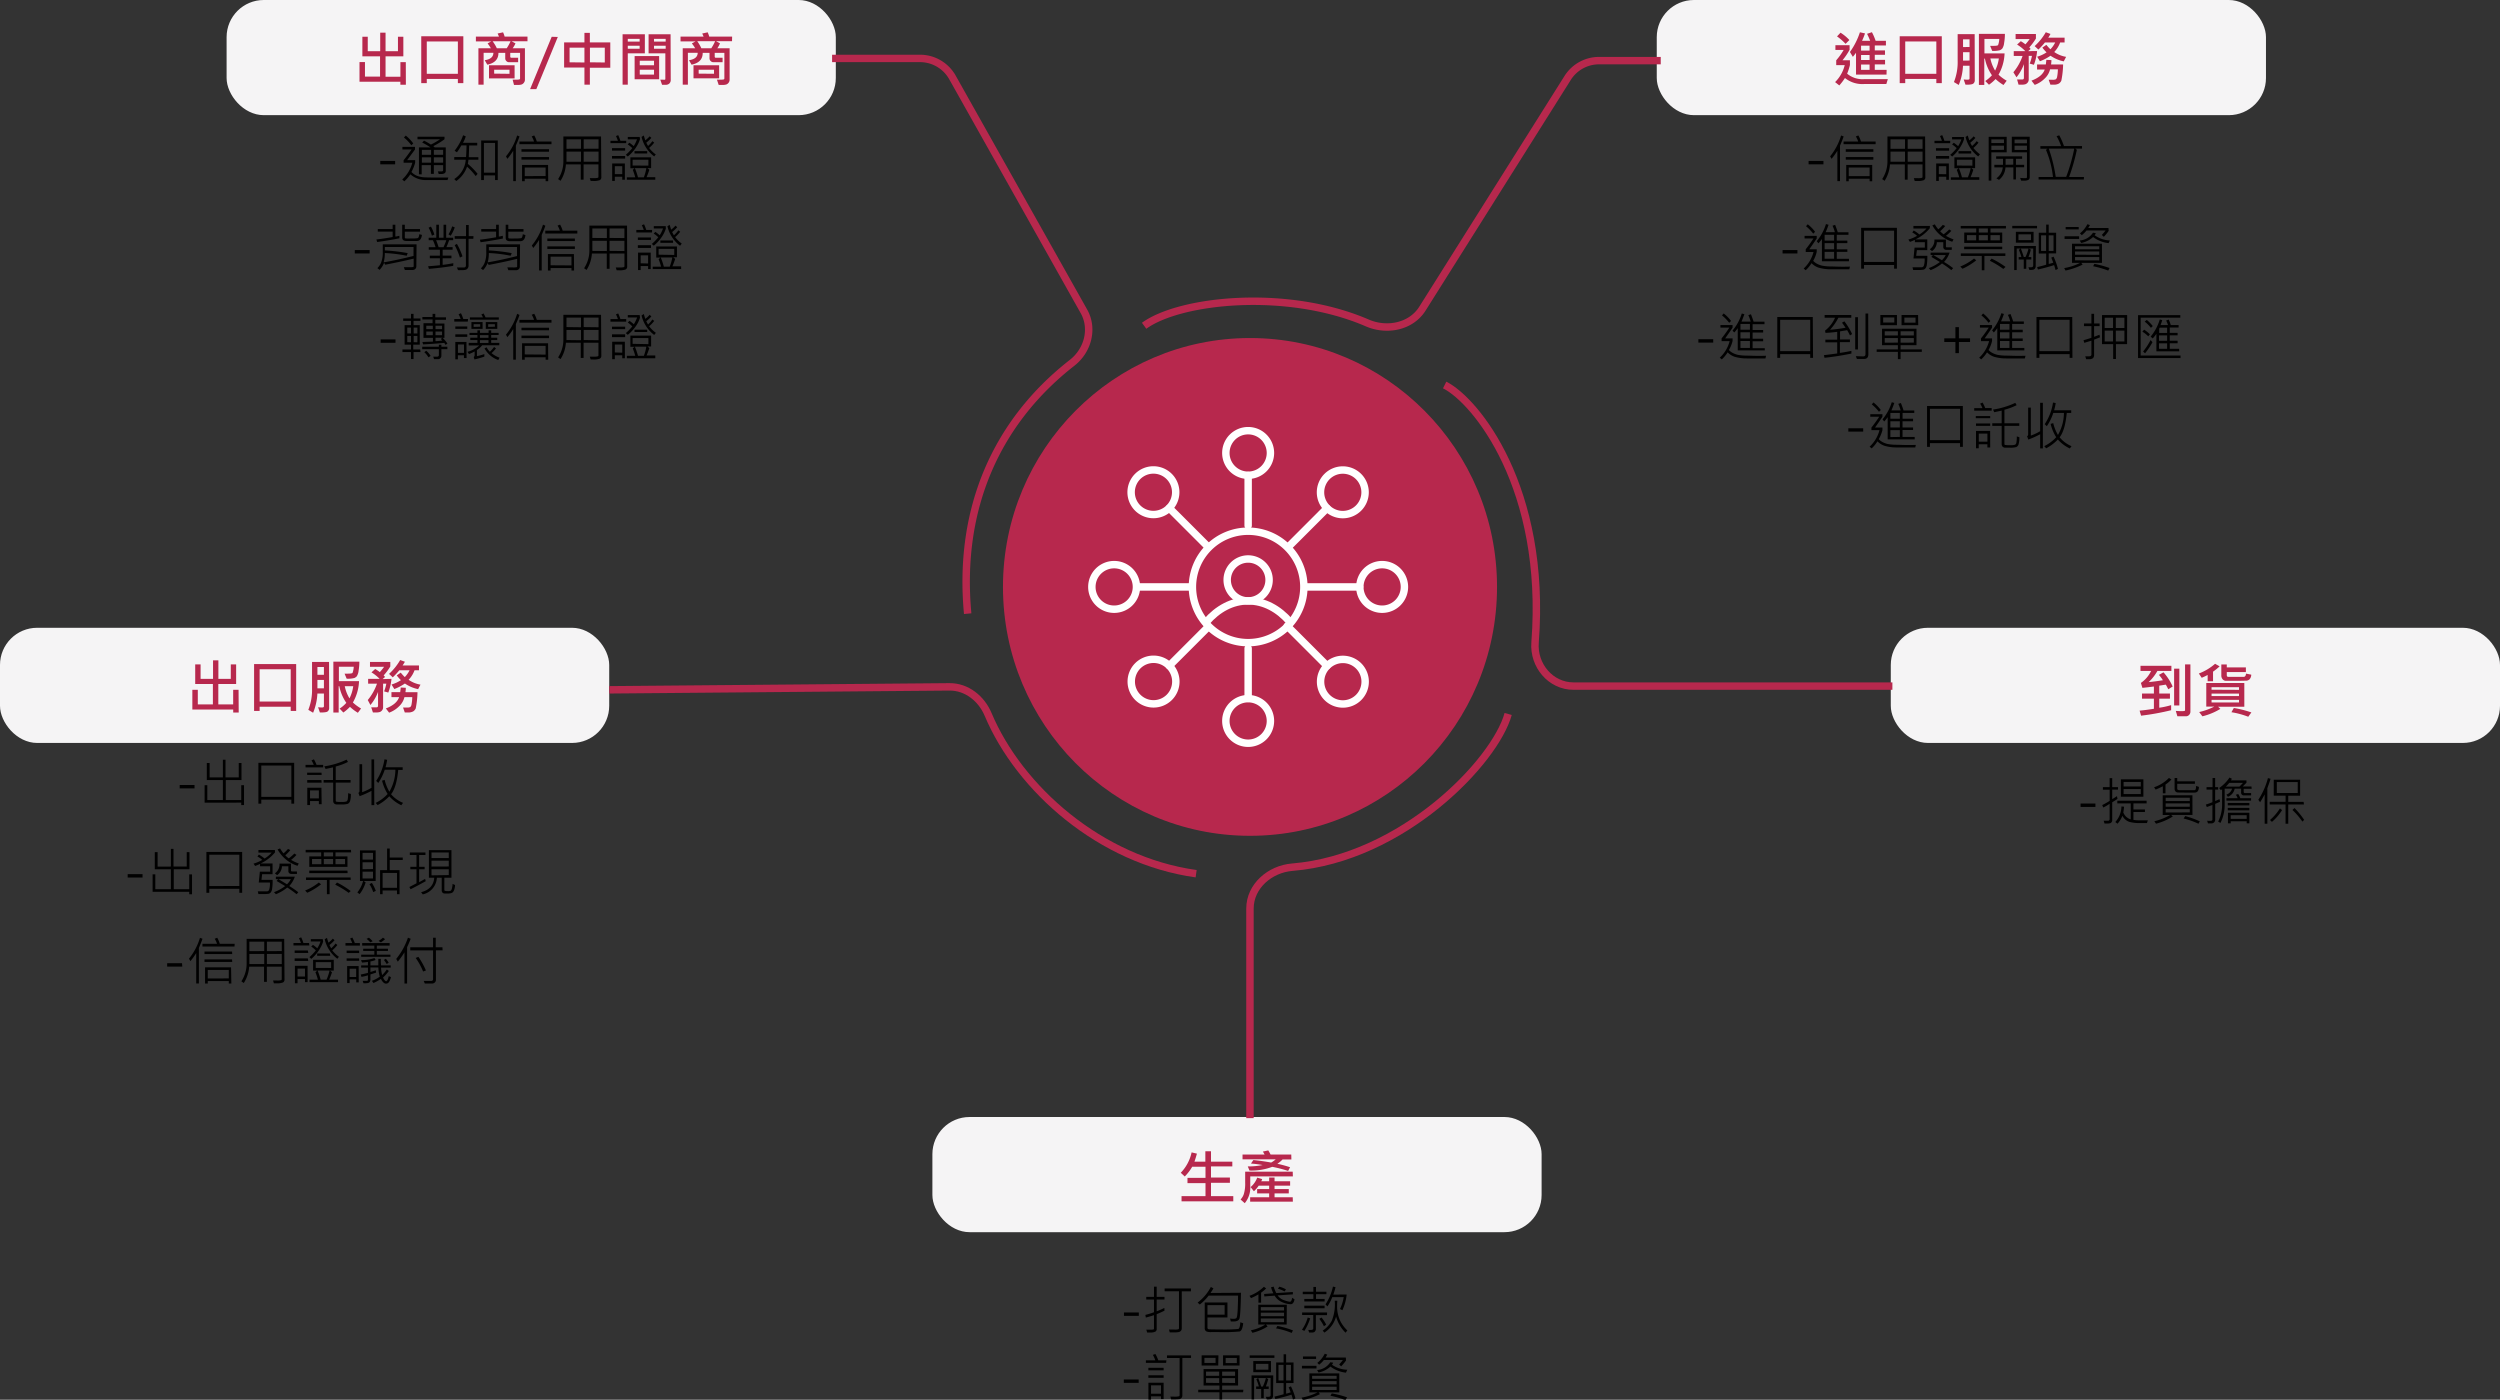
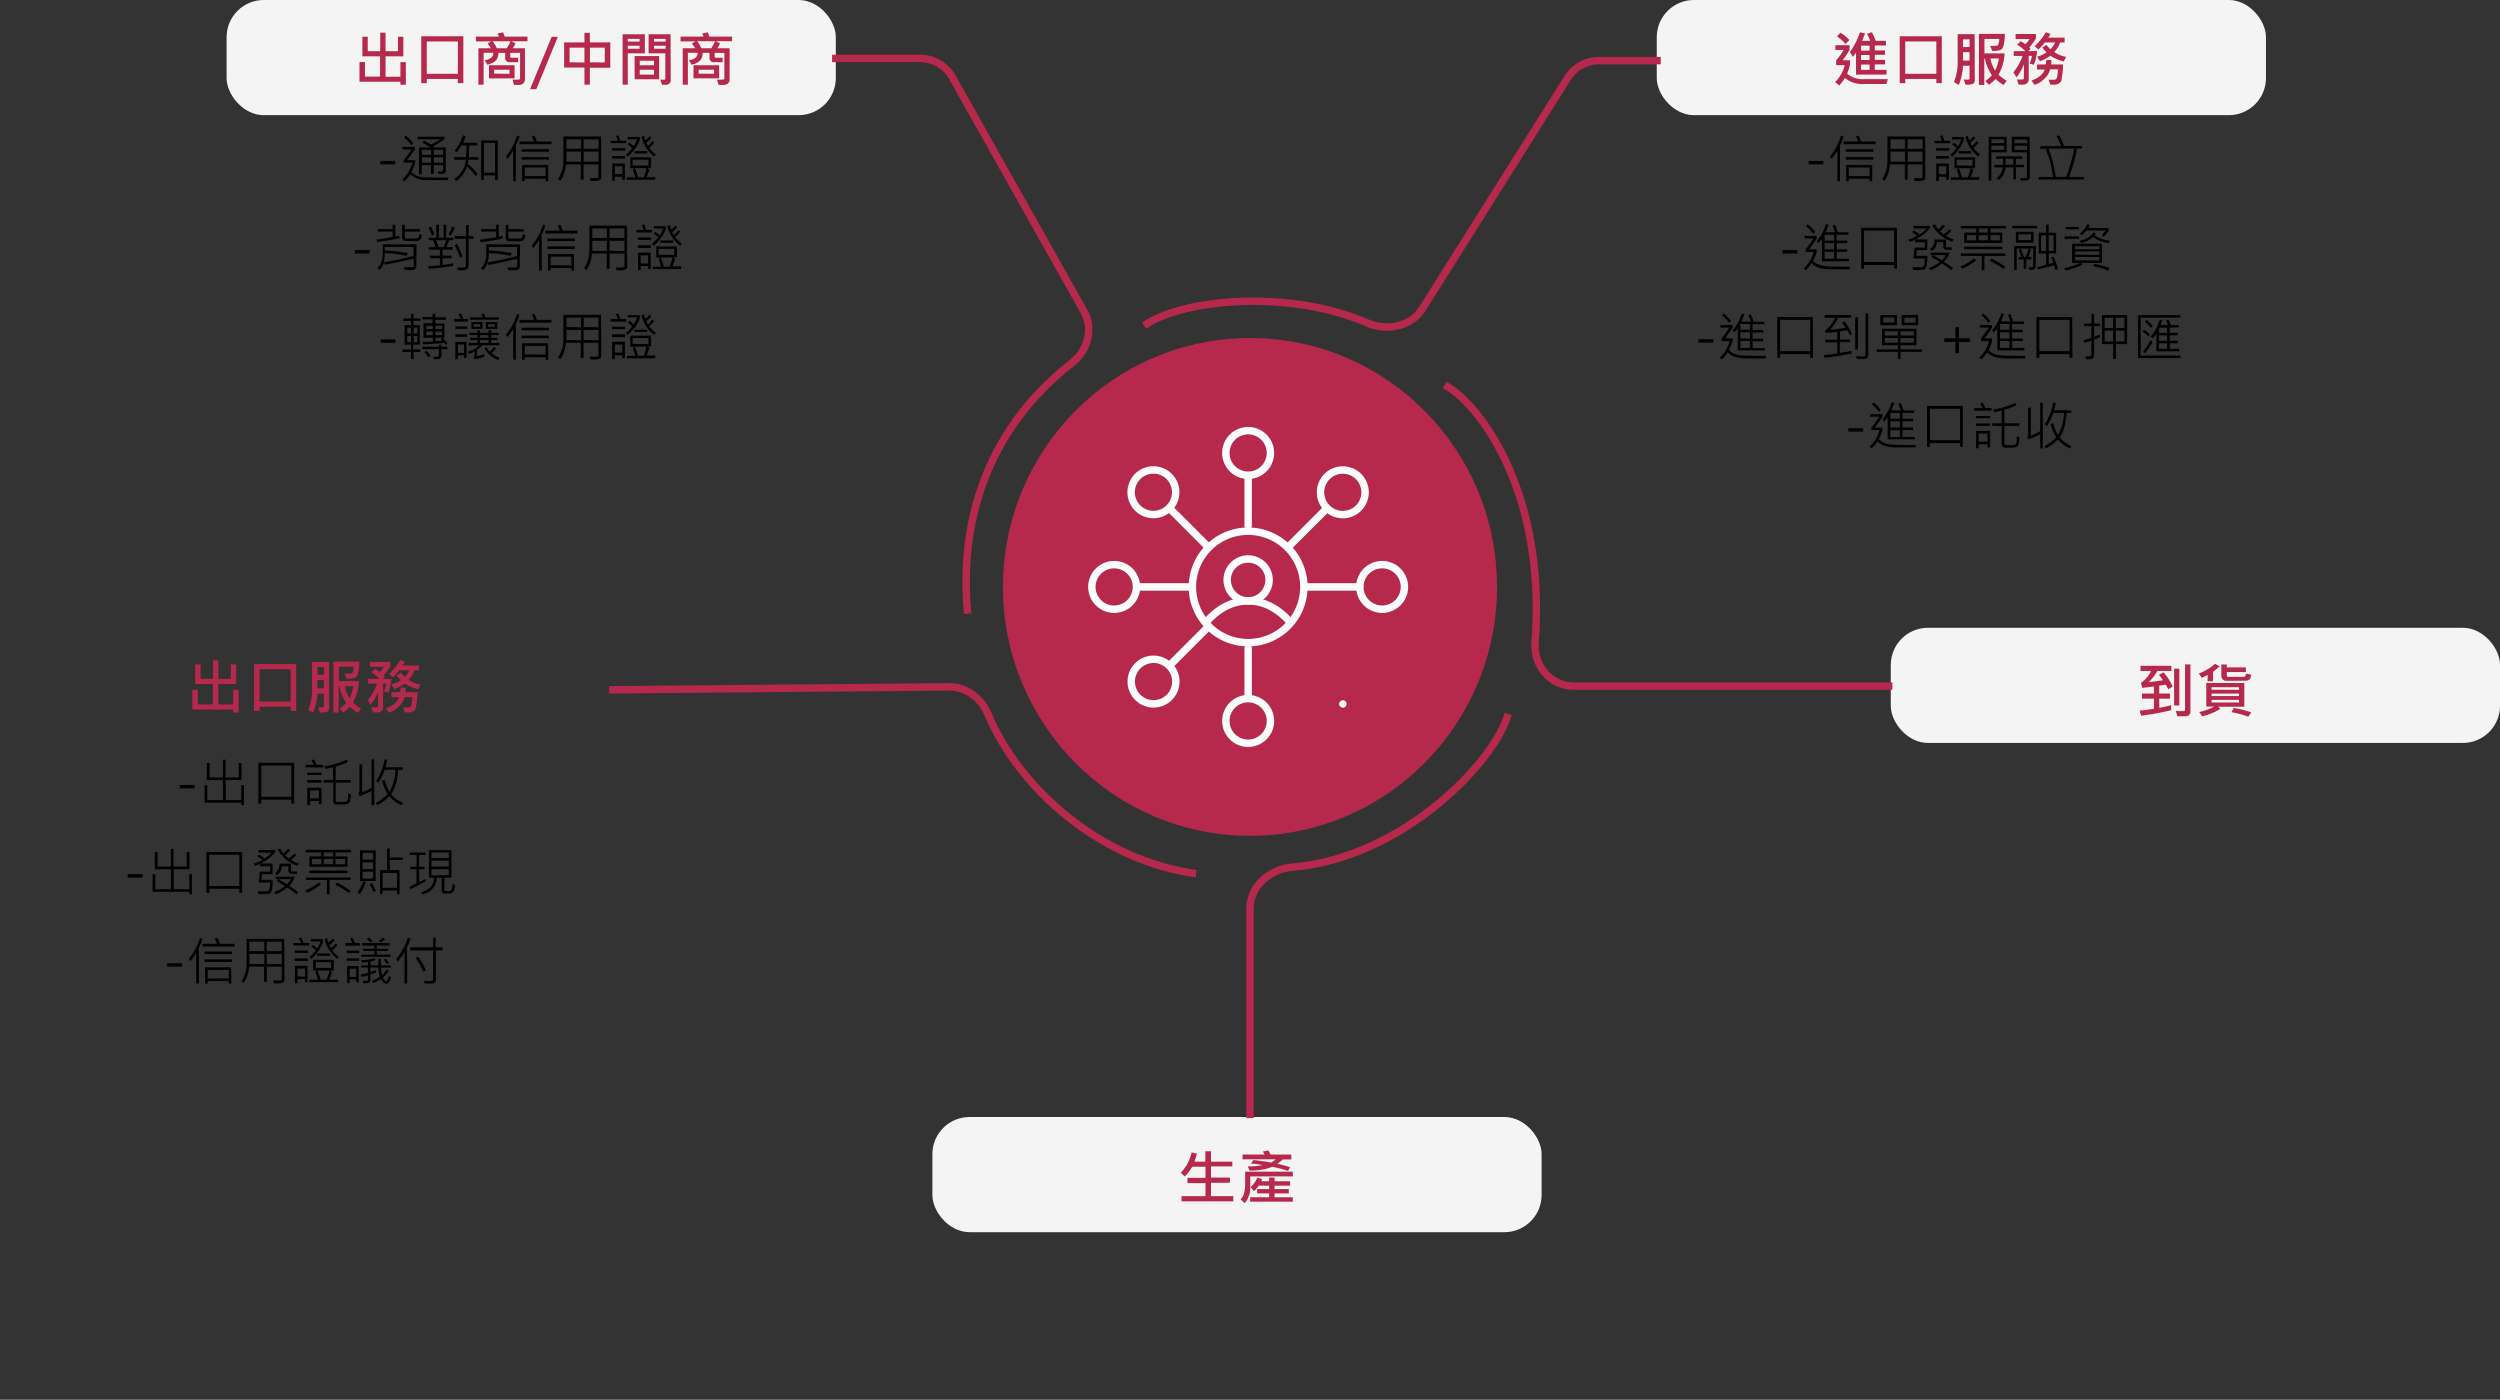
<svg xmlns="http://www.w3.org/2000/svg" viewBox="0 0 673 376.81">
  <rect x="0" y="0" width="673" height="376.81" fill="#333333" stroke="none" />
  <defs>
    <style>.cls-1,.cls-5,.cls-6{fill:none;}.cls-2{fill:#f5f4f5;}.cls-3{fill:#b7284d;}.cls-4{clip-path:url(#clip-path);}.cls-5{stroke:#fff;stroke-linecap:round;stroke-linejoin:round;}.cls-5,.cls-6{stroke-width:2px;}.cls-6{stroke:#b7284d;}</style>
    <clipPath id="clip-path">
      <rect class="cls-1" x="288" y="110" width="96" height="96" />
    </clipPath>
  </defs>
  <g id="Layer_2" data-name="Layer 2">
    <g id="Layer_1-2" data-name="Layer 1">
-       <rect class="cls-2" y="169" width="164" height="31" rx="10" />
      <path d="M490.87,44.23h-4v-.91h4Zm14.05-5.41h-8.63V38.1h3.93a5.79,5.79,0,0,0-.63-1.37l.68-.27a7.24,7.24,0,0,1,.7,1.64h3.95Zm-8.61-2.09c-.14.42-.33.94-.59,1.56l-.39.91v9.57h-.71V40.58a17.8,17.8,0,0,1-1.57,2.18l-.38-.67a16,16,0,0,0,2.95-5.62Zm8,4.13h-7.43v-.69h7.43Zm0,2.12h-7.43v-.69h7.43ZM504,48.79h-.7v-.67h-5.62v.67H497V44.4h7Zm-.7-1.38V45.1h-5.62v2.31Zm15,.3a.84.84,0,0,1-.41.79,4.62,4.62,0,0,1-1.83.22h-.62l-.23-.76c.35,0,.69,0,1,0a3.93,3.93,0,0,0,1.17-.09.26.26,0,0,0,.16-.26V44.26h-4v4.1h-.76v-4.1h-4a9.3,9.3,0,0,1-1.44,4.41l-.66-.46a8.71,8.71,0,0,0,1.42-5V36.74h10.14Zm-.75-7.66V37.5h-4v2.55Zm-4.72,0V37.5h-3.91v2.55Zm4.72,3.49V40.82h-4v2.72Zm-4.72,0V40.82h-3.91v2.72Zm12.16-5h-4.23V37.9h2a9.79,9.79,0,0,0-.52-1.28l.6-.24a11.6,11.6,0,0,1,.59,1.52H525Zm8,3-.46.58a9.21,9.21,0,0,1-3.4-5.25l.6-.39c.16.58.3,1,.4,1.31a7.36,7.36,0,0,0,1.18-1.09l.46.43a9.86,9.86,0,0,1-1.37,1.29,8,8,0,0,0,.48.88A7.64,7.64,0,0,0,532.12,38l.49.39a8.59,8.59,0,0,1-1.37,1.44A8.91,8.91,0,0,0,533,41.53Zm-4.28-4.07a7.73,7.73,0,0,1-.77,1.74,10.56,10.56,0,0,1-2.41,2.93l-.53-.46a12.82,12.82,0,0,0,1.74-1.8,8.48,8.48,0,0,0-1.24-1l.46-.45a11.61,11.61,0,0,1,1.17.92,9.11,9.11,0,0,0,.88-1.83h-2.51v-.64h3.21Zm-4,3.08h-3.55v-.66h3.55Zm5.94.78h-3.42v-.64h3.42Zm-5.94,1.38h-3.55V42h3.55Zm8.12,5.69h-7.66v-.66h2.26a18.66,18.66,0,0,0-.67-2l.5-.44h-1.14V42.35h5.58v2.91h-1l.52.44a18.62,18.62,0,0,1-.75,2h2.35Zm-1.86-3.81V43H526.8v1.56Zm-.4.68h-3.24a18.57,18.57,0,0,1,.83,2.47h1.59A13.56,13.56,0,0,0,530.52,45.26Zm-5.93,3.13h-.71v-.82h-2V48.7h-.71V44h3.41Zm-.71-1.51V44.74h-2v2.14Zm22.47.73a.86.86,0,0,1-.34.79,2.33,2.33,0,0,1-1.18.22l-.78,0-.28-.74a11.89,11.89,0,0,0,1.54.06c.2,0,.3-.1.3-.31V41h-4.08v-4.2h4.82Zm-.74-9.06v-1h-3.34v1Zm0,1.81V39.21h-3.34v1.15ZM540.2,41h-4.13v7.61h-.72V36.83h4.85Zm-.73-2.48v-1h-3.4v1Zm0,1.81V39.21h-3.4v1.15Zm5.43,4.7h-2.21v3.29H542V45.06h-2.13a4.58,4.58,0,0,1-1.74,3.36l-.7-.41a4.18,4.18,0,0,0,1.72-2.95h-2.27v-.7h2.33V42.75h-1.85v-.67h7v.67h-1.67v1.61h2.21Zm-2.93-.7V42.75h-2.06v1.61Zm19,4H548.79v-.68h3.87a25.77,25.77,0,0,0-1.89-7.31l.44-.3h-1.94v-.71h5.57a14.42,14.42,0,0,0-1.21-2.67l.72-.23a17.82,17.82,0,0,1,1.27,2.9h4.86V40h-1.82l.43.33A53.29,53.29,0,0,1,557,47.65h4ZM558.39,40h-6.86a41.09,41.09,0,0,1,1.87,7.61h2.82A48,48,0,0,0,558.39,40ZM483.87,68.23h-4v-.91h4Zm13.87,2.1h-7.28v-6a10.17,10.17,0,0,1-.93,1.17l-.47-.57a13.28,13.28,0,0,0,2.49-4.61l.7.19c-.23.68-.49,1.34-.78,2h2.47a9.09,9.09,0,0,0-.63-1.75l.71-.23c.32.82.55,1.47.71,2h2.88v.68h-3.15v1.56h2.85v.68h-2.85v1.66h2.85v.69h-2.85v1.86h3.28Zm-4-5.56V63.21h-2.55v1.56Zm0,2.34V65.45h-2.55v1.66Zm0,2.55V67.8h-2.55v1.86Zm-5.12-7.26-.5.5a12,12,0,0,0-1.94-2l.46-.52A10.26,10.26,0,0,1,488.62,62.4ZM498,71.77l-.16.72c-1.83,0-3.48,0-5,0a11.36,11.36,0,0,1-3.34-.46,4.83,4.83,0,0,1-1.84-1.18,9.19,9.19,0,0,1-1.57,1.9l-.54-.46a9.19,9.19,0,0,0,2.65-4.46H486.1V67.1a32.55,32.55,0,0,0,2.09-2.91h-2.4V63.5h3.27v.69c-.52.81-1.2,1.78-2,2.91h2v.69a8.58,8.58,0,0,1-.95,2.43,4,4,0,0,0,1.12.83,5.61,5.61,0,0,0,1.25.46,12.82,12.82,0,0,0,2.1.22c1,0,2.18.07,3.55.07C496.76,71.8,497.42,71.79,498,71.77Zm12.65.56h-.76v-1h-8.09v1h-.78v-11h9.63Zm-.76-1.81V62.09h-8.09v8.43Zm16-6.07-.34.63a9.4,9.4,0,0,1-5.36-4.41l.66-.28a8.21,8.21,0,0,0,.94,1.34A10.19,10.19,0,0,0,523,60.54l.65.29a10,10,0,0,1-1.36,1.42,5.39,5.39,0,0,0,.94.82,12.3,12.3,0,0,0,1.5-1.3l.57.37a10.41,10.41,0,0,1-1.45,1.34A10.94,10.94,0,0,0,525.91,64.45Zm-6.39-3a10.94,10.94,0,0,1-3.89,3h3.22v2.88h-2.8l-.19,1.53h3a14.29,14.29,0,0,1-.13,2.37,2,2,0,0,1-.37,1,1,1,0,0,1-.54.36,8.57,8.57,0,0,1-1.67.09l-1.11,0-.17-.73,2.35,0a.67.67,0,0,0,.72-.48,5.56,5.56,0,0,0,.19-1.9h-3l.29-2.91h2.77V65.2h-2.69v-.63a13.84,13.84,0,0,1-1.32.55l-.43-.63a9.85,9.85,0,0,0,2.34-1,5.89,5.89,0,0,0-1.28-.91l.38-.53a9.19,9.19,0,0,1,1.53,1.07,8.13,8.13,0,0,0,1.91-1.6h-3.52v-.7h4.45Zm5.91,5.81H523.9a.78.78,0,0,1-.54-.21.7.7,0,0,1-.23-.55V65.2H521.4a3,3,0,0,1-1.3,2.39l-.61-.49a2.89,2.89,0,0,0,1.25-2.61h3.1v1.86q0,.24.3.24h1.29Zm.38,4.91-.49.55a27.09,27.09,0,0,0-2.51-1.8,11.39,11.39,0,0,1-3.06,1.8l-.51-.55a11,11,0,0,0,3-1.64l-2.29-1.37.41-.5h-.62V68h5.11a6.82,6.82,0,0,1-1.5,2.52A20.84,20.84,0,0,1,525.81,72.21Zm-2-3.51h-3.35c.88.49,1.66,1,2.33,1.39A5.27,5.27,0,0,0,523.78,68.7ZM540,61.51h-4.16v1.08H539V65.4H528.77V62.59H532V61.51h-4.18v-.69H540Zm-4.87,1.08V61.51h-2.44v1.08Zm3.23,2.1v-1.4h-2.52v1.4Zm-3.23,0v-1.4h-2.44v1.4Zm-3.15,0v-1.4h-2.48v1.4ZM539,67.08H528.75V66.4H539Zm.84,1.82h-5.64v3.86h-.71V68.9h-5.64v-.68h12Zm0,3-.55.5a23.69,23.69,0,0,0-3.63-2.2l.48-.59A23.8,23.8,0,0,1,539.92,71.88ZM532,70.08a16.86,16.86,0,0,1-3.7,2.27l-.59-.6a14.73,14.73,0,0,0,3.7-2.16ZM554,72.38l-.64.32c-.09-.34-.22-.79-.39-1.33-1.39.45-2.84.84-4.36,1.18l-.22-.65c1-.23,1.81-.44,2.44-.65v-3h-2V62.66h2v-2.2h.68v2.2h2v5.56h-2v2.84a9.17,9.17,0,0,0,1.23-.35c-.23-.61-.41-1.06-.54-1.36l.62-.26A18.31,18.31,0,0,1,554,72.38Zm-1.19-4.83V63.36h-1.3v4.19Zm-2,0V63.36h-1.35v4.19Zm-2.44-6.08h-6.67V60.8h6.67Zm-.93,3.85h-4.77V62.4h4.77Zm-.7-.68V63.09h-3.37v1.55Zm1.27,7a1,1,0,0,1-.2.66.88.88,0,0,1-.5.31,5.83,5.83,0,0,1-1,.06l-.26-.72.63,0q.66,0,.66-.45V66.91h-1.18l.54.29a14.06,14.06,0,0,1-.63,2h.76v.67h-1.36v2.49h-.68V69.87h-1.36V69.2h.73a15.24,15.24,0,0,0-.68-1.94l.48-.35H542.9V72.7h-.68V66.22h5.84Zm-2-4.74h-2c.38,1,.64,1.76.79,2.29h.46A11.78,11.78,0,0,0,546.08,66.91Zm21.64-4.74a11.33,11.33,0,0,1-1.31,1.59l-.53-.51a10.8,10.8,0,0,0,1-1.19h-5.12a7.26,7.26,0,0,1-1.28,1.26l-.49-.49a7.25,7.25,0,0,0,2-2.46l.69.23-.45.78h5.44Zm-8.06-.4h-3.52V61.1h3.52Zm8.36,3-.31.69a8.35,8.35,0,0,1-4.18-1.64,6.63,6.63,0,0,1-3.21,1.6l-.38-.67a4.64,4.64,0,0,0,3.56-2.1l.76.13a1.58,1.58,0,0,1-.32.55A7.5,7.5,0,0,0,568,64.73Zm-8.25-.44h-3.92v-.71h3.92Zm6.15,6.45h-5.56l.35.46a18.72,18.72,0,0,1-4.6,1.6l-.36-.66a14.93,14.93,0,0,0,4.28-1.4h-2.18V65.62h8.07Zm-.73-3.67v-.8H558.6v.8Zm0,1.5V67.7H558.6v.87Zm0,1.51V69.2H558.6v.88Zm2.74,2.09-.33.64a26.48,26.48,0,0,0-4.06-1.17l.35-.63A25.52,25.52,0,0,1,567.93,72.17ZM461.2,92.23h-4v-.91h4Zm13.88,2.1H467.8v-6a10.17,10.17,0,0,1-.93,1.17L466.4,89a13.28,13.28,0,0,0,2.49-4.61l.7.19c-.24.68-.5,1.34-.78,2h2.47a10.67,10.67,0,0,0-.63-1.75l.71-.23c.31.82.55,1.47.71,2H475v.68H471.8v1.56h2.84v.68H471.8v1.66h2.84v.69H471.8v1.86h3.28Zm-4-5.56V87.21h-2.55v1.56Zm0,2.34V89.45h-2.55v1.66Zm0,2.55V91.8h-2.55v1.86ZM466,86.4l-.5.5a12,12,0,0,0-1.94-2l.45-.52A10.06,10.06,0,0,1,466,86.4Zm9.42,9.37-.16.72c-1.83,0-3.49,0-5,0a11.31,11.31,0,0,1-3.34-.46,4.75,4.75,0,0,1-1.84-1.18,9.19,9.19,0,0,1-1.57,1.9l-.55-.46a9.14,9.14,0,0,0,2.66-4.46h-2.17V91.1a32.55,32.55,0,0,0,2.09-2.91h-2.4V87.5h3.27v.69c-.52.81-1.2,1.78-2,2.91h2v.69a8.58,8.58,0,0,1-1,2.43,4,4,0,0,0,1.12.83,5.61,5.61,0,0,0,1.25.46,12.82,12.82,0,0,0,2.1.22c1,0,2.18.07,3.54.07C474.1,95.8,474.76,95.79,475.38,95.77Zm12.65.56h-.76v-1h-8.09v1h-.78v-11H488Zm-.76-1.81V86.09h-8.09v8.43Zm15.65.86c0,.83-.39,1.25-1.19,1.25h-1.89l-.29-.74c.69,0,1.37.05,2,.05q.6,0,.6-.63V84.41h.73Zm-4.34-5.47-.61.39a12.4,12.4,0,0,0-.76-1.41l-1.91.31v2.19H498v.72H495.3V95c1.09-.15,2.12-.33,3.1-.55v.73c-2.4.49-4.81.88-7.24,1.14l-.16-.71c1.58-.19,2.77-.35,3.58-.46v-3h-3.19v-.72h3.19v-2.1c-1.13.15-2.18.24-3.15.28l-.13-.6A9,9,0,0,0,494,85.53h-2.81v-.74h7.18v.74H494.9a14.8,14.8,0,0,1-2.25,3.24,39.47,39.47,0,0,0,4.17-.54c-.25-.39-.57-.84-.95-1.36l.63-.37A17.74,17.74,0,0,1,498.58,89.91Zm1.54,4.16h-.74V85.39h.74Zm16.23-6.53H511.9V84.79h4.45Zm-.73-.68V85.49h-3v1.37Zm-5,.68h-4.47V84.79h4.47Zm-.71-.71V85.47h-3v1.36Zm7.4,7.9h-5.71v1.94h-.73V94.73h-5.71v-.68h5.71V92.92h-4.27V88.49h9.28v4.43h-4.28v1.13h5.71Zm-2.15-4.43V89.17h-3.56V90.3Zm-4.29,0V89.17h-3.54V90.3Zm4.29,1.93V91h-3.56v1.25Zm-4.29,0V91h-3.54v1.25Zm19.43-.16h-3v3h-.94v-3h-3v-1h3v-3h.94v3h3Zm14.61,2.26h-7.28v-6a10.17,10.17,0,0,1-.93,1.17l-.47-.57a13.28,13.28,0,0,0,2.49-4.61l.7.19c-.23.68-.49,1.34-.78,2h2.47a9.09,9.09,0,0,0-.63-1.75l.71-.23c.32.82.55,1.47.71,2h2.88v.68h-3.15v1.56h2.85v.68h-2.85v1.66h2.85v.69h-2.85v1.86h3.28Zm-4-5.56V87.21h-2.55v1.56Zm0,2.34V89.45h-2.55v1.66Zm0,2.55V91.8h-2.55v1.86Zm-5.12-7.26-.5.5a11.57,11.57,0,0,0-1.94-2l.46-.52A10.26,10.26,0,0,1,535.78,86.4Zm9.43,9.37-.17.72c-1.83,0-3.48,0-5,0a11.36,11.36,0,0,1-3.34-.46,4.83,4.83,0,0,1-1.84-1.18,9.19,9.19,0,0,1-1.57,1.9l-.54-.46a9.21,9.21,0,0,0,2.66-4.46h-2.18V91.1a32.55,32.55,0,0,0,2.09-2.91H533V87.5h3.26v.69q-.78,1.22-2,2.91h2v.69a8.58,8.58,0,0,1-.95,2.43,4,4,0,0,0,1.12.83,5.61,5.61,0,0,0,1.25.46,12.84,12.84,0,0,0,2.11.22c1,0,2.17.07,3.54.07C543.92,95.8,544.58,95.79,545.21,95.77Zm12.64.56h-.76v-1H549v1h-.78v-11h9.63Zm-.76-1.81V86.09H549v8.43Zm8.18-3.72c-.85.35-1.38.56-1.59.62v4.09a1.25,1.25,0,0,1-.28.89,1.56,1.56,0,0,1-1.11.29l-.75,0-.24-.77c.4,0,.7,0,.91,0a1,1,0,0,0,.6-.13.48.48,0,0,0,.15-.39V91.7c-.51.17-1.15.36-1.92.59l-.21-.7q1-.28,2.13-.66V87.8h-2v-.72h2V84.47h.72v2.61h1.48v.72h-1.48v2.87c.53-.2,1-.38,1.45-.56Zm7.29,1.84h-3v4h-.75v-4h-3V84.82h6.77Zm-.72-4.35V85.53h-2.31v2.76Zm-3.06,0V85.53h-2.25v2.76Zm3.06,3.64V89h-2.31v2.93Zm-3.06,0V89h-2.25v2.93ZM587,96.39H575.56V84.84h11.38v.67H576.27v10.2H587Zm-.35-1.82h-6.15V89.85a8,8,0,0,1-1,1.26l-.54-.5A12.92,12.92,0,0,0,581.41,86l.66.18a11.49,11.49,0,0,1-.45,1.32h2a9.41,9.41,0,0,0-.49-1.22l.69-.25a10,10,0,0,1,.55,1.47h2.11v.68H584.1v1.42h2.11v.67H584.1v1.45h2.11v.68H584.1V93.9h2.52Zm-3.26-4.95V88.2h-2a.73.73,0,0,1-.14.28v1.14Zm0,2.12V90.29H581.2v1.45Zm0,2.16V92.42H581.2V93.9Zm-3.85-6.14-.51.49a9.63,9.63,0,0,0-1.68-1.67l.56-.46A11,11,0,0,1,579.51,87.76ZM578.76,90l-.46.54a7.8,7.8,0,0,0-1.58-1.26l.48-.53A8.79,8.79,0,0,1,578.76,90Zm.69,2.11a19.53,19.53,0,0,1-2,3l-.52-.49a17.28,17.28,0,0,0,2-3.07Zm-77.88,24.08h-4v-.91h4Zm13.87,2.1h-7.28v-6a9.33,9.33,0,0,1-.92,1.17l-.47-.57a13.28,13.28,0,0,0,2.49-4.61l.69.19c-.23.68-.49,1.34-.78,2h2.48a10.67,10.67,0,0,0-.63-1.75l.7-.23c.32.82.56,1.47.71,2h2.89v.68h-3.15v1.56H515v.68h-2.84v1.66H515v.69h-2.84v1.86h3.27Zm-4-5.56v-1.56h-2.55v1.56Zm0,2.34v-1.66h-2.55v1.66Zm0,2.55V115.8h-2.55v1.86Zm-5.11-7.26-.51.5a12,12,0,0,0-1.94-2l.46-.52A10.34,10.34,0,0,1,506.33,110.4Zm9.42,9.37-.16.72c-1.83,0-3.49,0-5,0a11,11,0,0,1-3.34-.46,4.9,4.9,0,0,1-1.84-1.18,9.12,9.12,0,0,1-1.56,1.9l-.55-.46a9.21,9.21,0,0,0,2.66-4.46h-2.17v-.69a34.7,34.7,0,0,0,2.09-2.91h-2.4v-.69h3.27v.69c-.53.81-1.2,1.78-2,2.91h2v.69a9.22,9.22,0,0,1-1,2.43,4.13,4.13,0,0,0,1.11.83,5.79,5.79,0,0,0,1.25.46,13,13,0,0,0,2.11.22c1,0,2.18.07,3.54.07C514.47,119.8,515.12,119.79,515.75,119.77Zm12.65.56h-.76v-1h-8.1v1h-.78v-11h9.64Zm-.76-1.81v-8.43h-8.1v8.43Zm8.52-7.93h-4.7v-.69h2.21a7.56,7.56,0,0,0-.61-1.2l.65-.29a9.71,9.71,0,0,1,.71,1.49h1.74Zm7.45,7.14a6.15,6.15,0,0,1-.21,1.92,1.15,1.15,0,0,1-.62.74,5.62,5.62,0,0,1-1.75.17c-.5,0-.92,0-1.24,0a1,1,0,0,1-.71-.29,1,1,0,0,1-.23-.69v-4.9h-2.53v-.7h2.53v-3.4l-2,.43-.33-.71a21.67,21.67,0,0,0,6-1.81l.36.62a15.77,15.77,0,0,1-3.29,1.23v3.64h4v.7h-4v4.85a.31.31,0,0,0,.14.28,6.39,6.39,0,0,0,1.4.07,3.88,3.88,0,0,0,1.35-.13.87.87,0,0,0,.34-.62,8.53,8.53,0,0,0,.1-1.6Zm-7.85-5.11h-3.88V112h3.88Zm0,2.07h-3.82V114h3.82Zm0,5.8H535v-.85h-2.32v1.08h-.74v-4.67h3.81Zm-.75-1.56v-2.16h-2.32v2.16Zm22.67,1.18-.48.66a9.91,9.91,0,0,1-3.23-2.42,11.86,11.86,0,0,1-3.14,2.37l-.52-.58a10.7,10.7,0,0,0,3.22-2.4,11.79,11.79,0,0,1-1.5-3.59l.7-.21a11.46,11.46,0,0,0,1.27,3.19,12,12,0,0,0,1.61-5.92h-2.87a13.75,13.75,0,0,1-1.74,3.57l-.56-.56a14.26,14.26,0,0,0,2.23-5.81l.73.13a16.58,16.58,0,0,1-.43,1.95h4.6v.72h-1.2q-.44,4.67-1.92,6.55A8.49,8.49,0,0,0,557.65,120.11Zm-7.74.64h-.73V116.9a24,24,0,0,1-3.19,1.43l-.32-.89a.57.57,0,0,0,.28-.51v-7.2h.72v7.53a13.71,13.71,0,0,0,2.51-1.18v-7.65h.73Z" />
      <rect class="cls-2" x="509" y="169" width="164" height="31" rx="10" />
-       <path d="M564.09,217.23h-4v-.91h4Zm6.08-4.66h-1.56v2.55a13.41,13.41,0,0,0,1.27-.8l.15.73a14.77,14.77,0,0,1-1.42.91v4.86a.85.85,0,0,1-.57.8,3.13,3.13,0,0,1-.87.07l-.63,0-.23-.74c.12,0,.54,0,1.26,0a.35.35,0,0,0,.22-.13.39.39,0,0,0,.12-.25v-4.19a11,11,0,0,1-1.72,1l-.27-.66a19,19,0,0,0,2-1.13v-3H566.1v-.7h1.81v-2.41h.7v2.41h1.56Zm6.83,1.91h-6.06v-4.69H577Zm-.7-2.76v-1.23h-4.63v1.23Zm0,2.05v-1.36h-4.63v1.36Zm1.9,7.06-.24.74h-1.84a10.24,10.24,0,0,1-2.89-.32,3.29,3.29,0,0,1-1.88-1.64,7,7,0,0,1-1.31,2.13l-.6-.45a6.4,6.4,0,0,0,1.65-4.19l.7.06a10,10,0,0,1-.2,1.54,3.11,3.11,0,0,0,2,1.87v-4.3h-3.61v-.72h7.89v.72h-3.55v1.63h3.1v.69h-3.1v2.12a9.51,9.51,0,0,0,1.68.12Zm6.35-11a8.39,8.39,0,0,1-1.6,1.37v2.37h-.72v-1.91a20.5,20.5,0,0,1-1.93.9l-.42-.63a10,10,0,0,0,4-2.51Zm7.39,2a2,2,0,0,1-.27,1.12,1,1,0,0,1-.8.41l-1.78,0c-1.79,0-2.78,0-3-.05a.76.76,0,0,1-.49-.32,1,1,0,0,1-.2-.61v-2.94h.71v.9h4.76V211h-4.76v1.25c0,.32.21.47.64.47h3.9a.41.41,0,0,0,.43-.25,2.76,2.76,0,0,0,.1-.9Zm-1.73,7.56h-5.72l.43.41a16,16,0,0,1-4.52,1.94l-.45-.66a15.42,15.42,0,0,0,4.25-1.69h-2v-5.3h8Zm-.72-3.74v-.9H583v.9Zm0,1.52v-.89H583v.89Zm0,1.54v-.89H583v.89Zm2.71,2.38-.37.66a20.4,20.4,0,0,0-4-1.4l.43-.66A24.06,24.06,0,0,1,592.2,221.11Zm13.95-8.74H604v.82c0,.21.13.32.39.32H606v.63h-1.9a.71.71,0,0,1-.79-.81v-1h-1.74a2.93,2.93,0,0,1-1.82,2.19l-.4-.6a2.37,2.37,0,0,0,1.53-1.59h-2v4.17a10.69,10.69,0,0,1-1.13,5.05l-.62-.35a10.31,10.31,0,0,0,1.06-4.85v-3.86l-.33.24-.46-.57a10.32,10.32,0,0,0,2.79-2.83l.63.33a2.65,2.65,0,0,1-.25.44h4.18v.63c-.32.33-.64.66-1,1h2.34Zm-2.35-1.6h-3.69a10.57,10.57,0,0,1-.91,1h3.65C603.28,211.33,603.59,211,603.8,210.77Zm-6.16,5.08c-.36.17-.79.36-1.31.57v4.31a1.16,1.16,0,0,1-.23.61,1.1,1.1,0,0,1-1,.33h-.72l-.22-.72a3.68,3.68,0,0,0,1.23,0,.38.38,0,0,0,.19-.35V216.7l-1.51.56-.26-.67a16.62,16.62,0,0,0,1.77-.64v-3.39H594v-.66h1.62v-2.47h.7v2.47h.8v.66h-.8v3.08a12.07,12.07,0,0,0,1.16-.52Zm8.34-.3h-6.62v-.65h3a3,3,0,0,0-.48-.93l.64-.2a3.81,3.81,0,0,1,.56,1.13H606Zm-.45,1.29h-5.82v-.66h5.82Zm0,1.33h-5.82v-.66h5.82Zm0,3.5h-.72v-.56h-4.31v.56h-.73v-2.85h5.76Zm-.72-1.2v-1h-4.31v1Zm6.42-10.8c-.1.37-.27.88-.5,1.54l-.36,1v9.56h-.72v-7.9c-.46.86-.87,1.57-1.23,2.12l-.48-.67a19.66,19.66,0,0,0,2.59-5.84Zm9,6.92H616v5.18h-.73v-5.18H611v-.72h4.28v-1.66h-3.19V209.9h7.1v4.31H616v1.66h4.13Zm-1.68-3.1v-2.94h-5.63v2.94Zm1.78,7.19-.52.52a18.82,18.82,0,0,0-2.69-3.13l.56-.53A20.91,20.91,0,0,1,620.26,220.68Zm-6-2.58a13.57,13.57,0,0,1-2.73,3.17l-.51-.51a13.77,13.77,0,0,0,2.67-3.12Z" />
      <path class="cls-3" d="M589.66,191.55a1.25,1.25,0,0,1-.33.88,1.13,1.13,0,0,1-.77.39c-.29,0-.68,0-1.18,0l-1.23,0-.42-1.44q.84.06,1.47.06a3.5,3.5,0,0,0,.88-.06.22.22,0,0,0,.14-.22V178.85h1.44Zm-4.78-6.74-1.18.74c-.36-.7-.58-1.12-.67-1.25-.56.1-1.15.19-1.76.28v2.11h2.88v1.39h-2.88v2.44a21.49,21.49,0,0,0,3.2-.7v1.37a67.09,67.09,0,0,1-8.09,1.47l-.4-1.36c1.16-.1,2.45-.27,3.85-.5v-2.72h-3.2v-1.39h3.2v-1.88c-1.32.17-2.36.29-3.1.36l-.4-1.33a8.13,8.13,0,0,0,2.75-3.22h-2.86v-1.39h8.32v1.39h-3.77a12.28,12.28,0,0,1-2.35,3c1.19-.11,2.47-.27,3.83-.5a10.36,10.36,0,0,0-1.07-1.44l1.23-.69A14.72,14.72,0,0,1,584.88,184.81Zm1.8,5.11h-1.41V180h1.41Zm10.84-10.54a14.62,14.62,0,0,1-1.77,1.43v2.58H594.3V181.7a17.16,17.16,0,0,1-1.6.76l-.77-1.15a14.28,14.28,0,0,0,4.37-2.62Zm8.52,2.24a2,2,0,0,1-.44,1.23,1.38,1.38,0,0,1-.77.38c-.3,0-1.38.05-3.24.05-1.24,0-2,0-2.39,0a1.22,1.22,0,0,1-.88-.43,1.59,1.59,0,0,1-.34-1.08v-2.9h1.47v.8h5.14v1.25h-5.14v.83c0,.31.15.47.45.47l4.06,0c.39,0,.62-.29.67-.88Zm-1.87,8.64h-7.06l.61.57a17.1,17.1,0,0,1-4.83,2l-.87-1.15a17.18,17.18,0,0,0,4.08-1.47h-2.17v-6.35h10.24Zm-1.43-4.55V185h-7.39v.67Zm0,1.67v-.66h-7.39v.66Zm0,1.72v-.7h-7.39v.7Zm3.33,2.69-.84,1.16a22.22,22.22,0,0,0-4.53-1.22l.65-1.14A28.19,28.19,0,0,1,606.07,191.79Z" />
      <ellipse class="cls-3" cx="336.5" cy="158" rx="66.5" ry="67" />
      <g class="cls-4">
        <path class="cls-5" d="M336,173a15,15,0,1,0-15-15A15,15,0,0,0,336,173Z" />
        <path class="cls-5" d="M324.73,167.46c3.07-3.57,7-5.7,11.27-5.7s8.2,2.13,11.27,5.7" />
        <path class="cls-5" d="M336,161.76a5.64,5.64,0,1,0-5.64-5.64A5.64,5.64,0,0,0,336,161.76Z" />
        <path class="cls-5" d="M336,200.08a6,6,0,1,0-6-6A6,6,0,0,0,336,200.08Z" />
        <path class="cls-5" d="M336,127.94a6,6,0,1,0-6-6A6,6,0,0,0,336,127.94Z" />
        <path class="cls-5" d="M372.07,164a6,6,0,1,0-6-6A6,6,0,0,0,372.07,164Z" />
        <path class="cls-5" d="M299.93,164a6,6,0,1,0-6-6A6,6,0,0,0,299.93,164Z" />
        <path class="cls-5" d="M314.77,187.73a6,6,0,1,1,0-8.5A6,6,0,0,1,314.77,187.73Z" />
        <path class="cls-5" d="M361.48,138.53a6,6,0,1,0-6-6A6,6,0,0,0,361.48,138.53Z" />
-         <path class="cls-5" d="M361.5,189.51a6,6,0,1,0-6-6A6,6,0,0,0,361.5,189.51Z" />
+         <path class="cls-5" d="M361.5,189.51A6,6,0,0,0,361.5,189.51Z" />
        <path class="cls-5" d="M310.5,138.51a6,6,0,1,0-6-6A6,6,0,0,0,310.5,138.51Z" />
        <path class="cls-5" d="M336,174.53V188" />
        <path class="cls-5" d="M336,128v13.49" />
        <path class="cls-5" d="M320.29,158H306" />
        <path class="cls-5" d="M366,158H351.68" />
        <path class="cls-5" d="M325.09,147.09l-10.32-10.32" />
-         <path class="cls-5" d="M357.23,179.23l-10.71-10.71" />
        <path class="cls-5" d="M347.05,147l10.18-10.18" />
        <path class="cls-5" d="M314.77,179.23l10-10" />
      </g>
      <rect class="cls-2" x="446" width="164" height="31" rx="10" />
      <path class="cls-3" d="M507.85,20.08h-8.21V14.2a13.57,13.57,0,0,1-.85,1.1L498,14a19.4,19.4,0,0,0,2.69-5.31l1.37.3a17.58,17.58,0,0,1-.8,2h2.19a19.38,19.38,0,0,0-.84-1.89l1.31-.43a14.77,14.77,0,0,1,1,2.32h2.77v1.25h-3v1.33h2.75v1.19h-2.75v1.35h2.77v1.22h-2.77V18.8h3.19Zm-4.56-6.46V12.29H501v1.33Zm0,2.54V14.81H501v1.35Zm0,2.64V17.38H501V18.8Zm-5.46-8-1,1a14.82,14.82,0,0,0-2.3-2l.94-1A11.49,11.49,0,0,1,497.83,10.75ZM508.2,21.31l-.4,1.31h-6A7.44,7.44,0,0,1,496.66,21a15.38,15.38,0,0,1-1.52,2l-1.13-.9a9.67,9.67,0,0,0,2.59-4.57h-2.29V16.23a17.5,17.5,0,0,0,2-2.78h-2.22V12.16h3.82v1.25A18.73,18.73,0,0,1,496,16.23h2v1.28a16.2,16.2,0,0,1-.75,2.33,6.44,6.44,0,0,0,4.54,1.47Zm14.53,1.07h-1.47V21.25h-8.37v1.13H511.4V9.76h11.33Zm-1.47-2.52V11.17h-8.37v8.69Zm18.94,1.87-.86,1.15a12.45,12.45,0,0,1-2.13-1.6,11.9,11.9,0,0,1-1.78,1.53l-1-1a9.24,9.24,0,0,0,1.8-1.55,12,12,0,0,1-1.89-4.48h-.17v7.08h-1.45V9.12h7a14,14,0,0,1-.21,2.45,3.46,3.46,0,0,1-.48,1.48,1.85,1.85,0,0,1-.66.47,6.81,6.81,0,0,1-2.07.18l-.56-1.35c1.31,0,2,0,2.15-.23a5.52,5.52,0,0,0,.32-1.64h-4v3.89h5.42A12.51,12.51,0,0,1,538,20.11,11.66,11.66,0,0,0,540.2,21.73Zm-2.11-6h-2.28A10,10,0,0,0,537.08,19,10.09,10.09,0,0,0,538.09,15.73Zm-6.48,5.92a1.09,1.09,0,0,1-.37.83c-.24.24-1,.34-2.13.32l-.48-1.41a8.28,8.28,0,0,0,.92.06,1.21,1.21,0,0,0,.53-.07.3.3,0,0,0,.12-.26V17.7h-1.76a15.28,15.28,0,0,1-1.15,5.17L526,22.09a14.53,14.53,0,0,0,1-5.8V9.19h4.58Zm-1.41-9V10.58h-1.75v2.09Zm0,3.65V14.05h-1.75v2.27Zm26-1-.64,1.22A9.73,9.73,0,0,1,552,15a13.43,13.43,0,0,1-2.85,1.49l-.75-1.22a9.46,9.46,0,0,0,2.53-1.17,11.24,11.24,0,0,1-1.13-1.29l1.08-.74a12.08,12.08,0,0,0,1.09,1.2,7.23,7.23,0,0,0,1.29-1.84h-2.76a18.77,18.77,0,0,1-1.77,1.91l-1-.93a15.6,15.6,0,0,0,3-3.73l1.26.46a9.33,9.33,0,0,1-.6,1h4.4v1.3h-1.2A7.41,7.41,0,0,1,553,14,7.87,7.87,0,0,0,556.22,15.31Zm-7.81-1.55a14.25,14.25,0,0,1-.86,3.69l-1.13-.32a10.76,10.76,0,0,0,.6-2.08h-.87v6.36a1.24,1.24,0,0,1-.27.81,1.35,1.35,0,0,1-.58.45,3,3,0,0,1-1.07.13l-.82,0L543,21.39c.31,0,.79,0,1.46,0,.25,0,.38-.16.38-.47V17.27a12,12,0,0,1-2,3.53L542,19.45a13.89,13.89,0,0,0,2.48-4.4H542.1V13.76h3.11A11.08,11.08,0,0,0,543,12l1-.91a9,9,0,0,1,1.24.85,14.56,14.56,0,0,0,1.15-1.43H542.6V9.15h5.47v1.22a15.85,15.85,0,0,1-1.79,2.4,2.79,2.79,0,0,1,.37.42l-.66.57Zm7,3.6a24.57,24.57,0,0,1-.48,4.37,1.88,1.88,0,0,1-.64.76,2.73,2.73,0,0,1-1.54.31l-.76,0-.47-1.32q.42,0,1,0a2,2,0,0,0,.94-.13,1.11,1.11,0,0,0,.34-.68,11.67,11.67,0,0,0,.2-2h-2.1a5,5,0,0,1-1.44,2.47,7.34,7.34,0,0,1-2.69,1.72l-.88-1.14q2.94-1.11,3.57-3h-2.06V17.36h2.35c.08-.55.13-1,.14-1.25l1.37.07c0,.18,0,.58-.1,1.18Z" />
      <path d="M52.37,212.23h-4v-.91h4Zm13.32,4.5h-.75v-.66H55.08v-4.7h.73v4H60V210H55.67v-4.6h.76v3.88H60v-4.76h.71v4.76h3.56v-3.88h.74V210H60.78v5.38h4.16v-4h.75Zm13.5-.39h-.76v-1.07H70.34v1.07h-.78v-11h9.63Zm-.76-1.82v-8.43H70.34v8.43ZM87,206.59H82.25v-.69h2.22a7.71,7.71,0,0,0-.62-1.2l.66-.29a10.74,10.74,0,0,1,.71,1.49H87Zm7.45,7.14a6.15,6.15,0,0,1-.21,1.92,1.18,1.18,0,0,1-.62.74,5.7,5.7,0,0,1-1.76.17c-.5,0-.91,0-1.23,0a1,1,0,0,1-.71-.29,1,1,0,0,1-.23-.69v-4.9H87.11v-.7h2.54v-3.4l-2,.43-.34-.71a21.56,21.56,0,0,0,6-1.81l.36.62a15.55,15.55,0,0,1-3.29,1.23v3.64h4v.7h-4v4.85a.3.3,0,0,0,.15.28,6.26,6.26,0,0,0,1.39.07,4,4,0,0,0,1.36-.13.94.94,0,0,0,.34-.62,9.8,9.8,0,0,0,.09-1.6Zm-7.86-5.11H82.68V208h3.87Zm0,2.08H82.7V210h3.83Zm0,5.79h-.75v-.85H83.46v1.09h-.74v-4.68h3.81Zm-.75-1.56v-2.16H83.46v2.16Zm22.67,1.18-.48.66a9.91,9.91,0,0,1-3.23-2.42,12,12,0,0,1-3.15,2.38l-.52-.59a10.7,10.7,0,0,0,3.22-2.4,12.32,12.32,0,0,1-1.5-3.59l.7-.21a11.46,11.46,0,0,0,1.27,3.19,12,12,0,0,0,1.62-5.92h-2.87a14.41,14.41,0,0,1-1.74,3.57l-.56-.56a14.49,14.49,0,0,0,2.23-5.81l.72.13a16.58,16.58,0,0,1-.43,2h4.61v.72h-1.2c-.29,3.11-.93,5.3-1.93,6.55A8.53,8.53,0,0,0,108.45,216.11Zm-7.75.63H100V212.9a25.21,25.21,0,0,1-3.19,1.43l-.33-.89a.57.57,0,0,0,.29-.51v-7.2h.72v7.53a14.37,14.37,0,0,0,2.51-1.18v-7.65h.72ZM38.37,236.23h-4v-.91h4Zm13.32,4.5h-.75v-.66H41.08v-4.7h.73v4H46V234H41.67v-4.6h.76v3.88H46v-4.76h.71v4.76h3.56v-3.88h.74V234H46.78v5.38h4.16v-4h.75Zm13.5-.39h-.76v-1.07H56.34v1.07h-.78v-11h9.63Zm-.76-1.82v-8.43H56.34v8.43Zm16-6.07-.34.63a9.4,9.4,0,0,1-5.36-4.41l.66-.28a8.21,8.21,0,0,0,.94,1.34,11.14,11.14,0,0,0,1.19-1.19l.64.29a9.44,9.44,0,0,1-1.36,1.41,5.12,5.12,0,0,0,.94.83,12.3,12.3,0,0,0,1.5-1.3l.57.37a10.41,10.41,0,0,1-1.45,1.34A10.66,10.66,0,0,0,80.41,232.45Zm-6.39-3a10.94,10.94,0,0,1-3.89,3h3.22v2.88h-2.8l-.18,1.53h3a14.29,14.29,0,0,1-.13,2.37,2,2,0,0,1-.37,1,1.12,1.12,0,0,1-.54.37,10,10,0,0,1-1.67.08l-1.11,0-.17-.73,2.35,0a.67.67,0,0,0,.72-.48,5.56,5.56,0,0,0,.19-1.9h-3l.29-2.91h2.77V233.2H70v-.63a13.84,13.84,0,0,1-1.32.55l-.43-.63a10.27,10.27,0,0,0,2.34-1,5.74,5.74,0,0,0-1.29-.91l.39-.53a9.19,9.19,0,0,1,1.53,1.07,7.93,7.93,0,0,0,1.91-1.6H69.57v-.7H74Zm5.91,5.81H78.4a.76.76,0,0,1-.54-.21.7.7,0,0,1-.23-.55V233.2H75.9a3,3,0,0,1-1.3,2.39l-.6-.49a2.9,2.9,0,0,0,1.24-2.61h3.1v1.86q0,.24.3.24h1.29Zm.38,4.91-.49.55a27.09,27.09,0,0,0-2.51-1.8,11.39,11.39,0,0,1-3.06,1.8l-.51-.55a11,11,0,0,0,3-1.64l-2.29-1.37.41-.5h-.62V236h5.11a6.82,6.82,0,0,1-1.5,2.52A20.84,20.84,0,0,1,80.31,240.21Zm-2-3.51H74.93c.88.49,1.66,1,2.33,1.39A5.27,5.27,0,0,0,78.28,236.7Zm16.2-7.19H90.32v1.08h3.22v2.81H83.26v-2.81h3.2v-1.08H82.28v-.69h12.2Zm-4.86,1.08v-1.08H87.17v1.08Zm3.22,2.1v-1.4H90.32v1.4Zm-3.22,0v-1.4H87.17v1.4Zm-3.16,0v-1.4H84v1.4Zm7.07,2.4H83.25v-.69H93.53Zm.84,1.81H88.73v3.86H88V236.9H82.38v-.68h12Zm0,3-.55.5a23.69,23.69,0,0,0-3.63-2.2l.48-.59A23.8,23.8,0,0,1,94.42,239.88Zm-8-1.8a17.25,17.25,0,0,1-3.7,2.27l-.59-.6a14.73,14.73,0,0,0,3.7-2.16Zm22-6.54h-3.5v2.72h2.64v6.47h-.69v-1H103v1h-.68v-6.47h1.89v-5.81h.71v2.41h3.5ZM106.88,239v-4H103v4Zm-5.75-1.83H97.89l.54.36a9.34,9.34,0,0,1-1.63,3.17l-.6-.46a8.46,8.46,0,0,0,1.55-3.07H96.9v-8.24h4.23Zm-.72-5.76v-1.81H97.6v1.81Zm0,2.54v-1.83H97.6V234Zm0,2.54v-1.83H97.6v1.83Zm.76,3.34-.71.32a8.09,8.09,0,0,0-1-2.12l.64-.35A9.55,9.55,0,0,1,101.17,239.84Zm21.33-1.58a4.27,4.27,0,0,1-.29,1.45,1.32,1.32,0,0,1-.54.66,2.9,2.9,0,0,1-1.2.17l-.81,0a.75.75,0,0,1-.55-.25,1,1,0,0,1-.2-.72v-3.28h-1.3a4.84,4.84,0,0,1-3.8,4.49l-.45-.59q3.3-.85,3.54-3.9h-1.44v-7.43h6.07v7.43h-1.91v3.28a.27.27,0,0,0,.13.24,2.33,2.33,0,0,0,.82.08,1.47,1.47,0,0,0,.81-.13,1.44,1.44,0,0,0,.3-.71,4.34,4.34,0,0,0,.15-1.1ZM120.81,231v-1.51h-4.65V231Zm0,2.26V231.7h-4.65v1.58Zm0,2.31V234h-4.65v1.64Zm-6.2,1.64q-2.25,1.26-4.09,2.18l-.31-.61,1.91-1V234h-1.66v-.66h1.66v-3.17h-1.8v-.69h4.21v.69h-1.7v3.17h1.48V234h-1.48v3.49c.52-.27,1-.57,1.61-.89Zm-65.54,23H45v-.91h4Zm14.06-5.41H54.5v-.72h3.92a5.07,5.07,0,0,0-.63-1.37l.69-.27a7.21,7.21,0,0,1,.69,1.64h4Zm-8.62-2.09c-.13.42-.33.94-.59,1.56l-.38.91v9.57h-.72v-8.19a16.79,16.79,0,0,1-1.57,2.18l-.37-.67a16.21,16.21,0,0,0,2.95-5.61Zm8,4.13H55.05v-.69h7.42Zm0,2.12H55.05v-.69h7.42Zm-.23,5.81h-.69v-.67H55.93v.67H55.2V260.4h7Zm-.69-1.38V261.1H55.93v2.31Zm15,.3a.84.84,0,0,1-.41.79,4.53,4.53,0,0,1-1.82.23l-.63,0-.22-.76c.34,0,.68,0,1,0a3.89,3.89,0,0,0,1.16-.09.27.27,0,0,0,.17-.26v-3.38h-4v4.1h-.76v-4.1h-4a9.41,9.41,0,0,1-1.45,4.41l-.65-.46a8.78,8.78,0,0,0,1.41-5v-6.43H76.51Zm-.74-7.66V253.5h-4v2.55Zm-4.72,0V253.5H67.13v2.55Zm4.72,3.49v-2.72h-4v2.72Zm-4.72,0v-2.72H67.13v2.72Zm12.15-5H79v-.67h2a7.57,7.57,0,0,0-.52-1.28l.6-.24a9.3,9.3,0,0,1,.59,1.52H83.2Zm8,3-.47.58a9.26,9.26,0,0,1-3.4-5.25l.61-.38c.16.57.29,1,.4,1.3a8.32,8.32,0,0,0,1.18-1.09l.46.43a10.47,10.47,0,0,1-1.37,1.29,6.7,6.7,0,0,0,.47.88A7.63,7.63,0,0,0,90.33,254l.49.39a8.63,8.63,0,0,1-1.38,1.44A9,9,0,0,0,91.17,257.53Zm-4.29-4.07a7.44,7.44,0,0,1-.76,1.74,10.75,10.75,0,0,1-2.42,2.94l-.52-.47a13.26,13.26,0,0,0,1.73-1.8,7.55,7.55,0,0,0-1.24-1.05l.47-.45a10.61,10.61,0,0,1,1.16.92,8.6,8.6,0,0,0,.88-1.83H83.67v-.64h3.21Zm-4,3.08H79.32v-.66h3.55Zm5.93.78H85.38v-.64H88.8Zm-5.93,1.38H79.32V258h3.55ZM91,264.39H83.33v-.66h2.25a16.63,16.63,0,0,0-.67-2l.5-.44H84.28v-2.91h5.57v2.91h-1l.52.44a17.55,17.55,0,0,1-.76,2H91Zm-1.86-3.81V259H85v1.56Zm-.4.68H85.49a18.57,18.57,0,0,1,.83,2.47h1.59A13.67,13.67,0,0,0,88.72,261.26Zm-5.93,3.13h-.71v-.82h-2v1.13h-.71V260h3.41Zm-.71-1.51v-2.14h-2v2.14Zm14.79-8.33H93v-.67h1.82a9.44,9.44,0,0,0-.56-1.23l.59-.26a12.62,12.62,0,0,1,.68,1.49h1.35Zm6.77-1.73a8.23,8.23,0,0,1-1.13.88l-.62-.41a6,6,0,0,0,1.17-.87Zm-3.33.56-.65.3a6.61,6.61,0,0,0-1-.94l.63-.31A6.75,6.75,0,0,1,100.31,253.38Zm4.79,4.19H97.23V257h3.54V256h-3v-.6h3v-.85H97.5v-.67h7.39v.67h-3.45v.85h3v.6h-3V257h3.66Zm-8.43-1H93.31v-.66h3.36Zm8.55,6.47a4.26,4.26,0,0,1-.5,1.28.93.93,0,0,1-.84.47c-.47,0-.92-.42-1.36-1.27a12.79,12.79,0,0,1-2,1.11l-.43-.59a8.3,8.3,0,0,0,2.13-1.13,9.48,9.48,0,0,1-.38-2.46H99.72v1.2c.51-.14,1-.29,1.44-.46l.08.64-1.52.49v1.38a1.13,1.13,0,0,1-.23.7c-.15.2-.52.29-1.1.29-.13,0-.31,0-.54,0l-.22-.64H98.8a.24.24,0,0,0,.17-.09.29.29,0,0,0,.08-.18v-1.23a9.38,9.38,0,0,1-1.75.42l-.19-.63c.87-.18,1.51-.32,1.94-.45v-1.41H97.22v-.6h1.83v-.93a14.5,14.5,0,0,1-1.59.17l-.28-.66a10.81,10.81,0,0,0,3.62-.55l.32.51a6.06,6.06,0,0,1-1.4.4v1.06h2.12c0-.67,0-1.25,0-1.75h.68a13.62,13.62,0,0,0,.06,1.75h2.6v.6h-2.6a8.07,8.07,0,0,0,.31,2,9,9,0,0,0,1.24-1.5l.55.4a10.78,10.78,0,0,1-1.57,1.77q.49,1,.84,1c.26,0,.5-.46.7-1.38Zm-8.55-4.4H93.31V258h3.36Zm7.94.53-.54.34a6.31,6.31,0,0,0-.75-1.09l.52-.32A4.66,4.66,0,0,1,104.61,259.14Zm-8.06,5.29h-.67v-.81H94.12v1h-.67v-4.58h3.1ZM95.88,263v-2.21H94.12V263Zm14.67-10.29c-.13.38-.33.86-.58,1.44l-.38.84v9.77h-.71v-8.39a22.54,22.54,0,0,1-1.79,2.51l-.43-.74a18.16,18.16,0,0,0,3.16-5.72Zm8.6,3.12h-1.8v8a.9.9,0,0,1-.29.64,1,1,0,0,1-.7.3h-2l-.3-.71h2.09a.41.41,0,0,0,.3-.13.39.39,0,0,0,.13-.31v-7.77h-6.14V255h6.14v-2.57h.72V255h1.8Zm-4.51,5.43-.74.27a17.42,17.42,0,0,0-2-3.65l.73-.3A21.08,21.08,0,0,1,114.64,261.21Z" />
      <rect class="cls-2" x="251" y="300.7" width="164" height="31" rx="10" />
      <path class="cls-3" d="M64.26,191.81H62.78V191h-11v-5.3h1.47v3.93h4.06v-5.49H52.55v-5.29H54v3.91h3.35v-5h1.44v5h3.34v-3.91h1.44v5.29H58.77v5.49h4v-3.93h1.45Zm15.47-.43H78.26v-1.13H69.89v1.13H68.4V178.76H79.73Zm-1.47-2.52v-8.69H69.89v8.69Zm18.94,1.87-.86,1.15a12.45,12.45,0,0,1-2.13-1.6,11.9,11.9,0,0,1-1.78,1.53l-1-1.05a9.24,9.24,0,0,0,1.8-1.55,12,12,0,0,1-1.89-4.48h-.17v7.08H89.74V178.12h7a14,14,0,0,1-.21,2.45,3.46,3.46,0,0,1-.48,1.48,1.85,1.85,0,0,1-.66.47,6.81,6.81,0,0,1-2.07.18l-.56-1.35c1.31,0,2,0,2.15-.23a5.52,5.52,0,0,0,.32-1.64h-4v3.89h5.42A12.51,12.51,0,0,1,95,189.11,11.66,11.66,0,0,0,97.2,190.73Zm-2.11-6H92.81A10,10,0,0,0,94.08,188,10.09,10.09,0,0,0,95.09,184.73Zm-6.48,5.92a1.09,1.09,0,0,1-.37.83c-.24.24-.95.34-2.13.32l-.48-1.41a8.28,8.28,0,0,0,.92.06,1.21,1.21,0,0,0,.53-.07.3.3,0,0,0,.12-.26V186.7H85.44a15.28,15.28,0,0,1-1.15,5.17L83,191.09a14.53,14.53,0,0,0,1-5.8v-7.1h4.58Zm-1.41-9v-2.09H85.45v2.09Zm0,3.65v-2.27H85.45v2.27Zm26-1-.64,1.22A9.73,9.73,0,0,1,109,184a13.43,13.43,0,0,1-2.85,1.49l-.75-1.22a9.46,9.46,0,0,0,2.53-1.17,10.34,10.34,0,0,1-1.13-1.29l1.08-.74a12.08,12.08,0,0,0,1.09,1.2,7.23,7.23,0,0,0,1.29-1.84h-2.76a19.9,19.9,0,0,1-1.77,1.91l-1-.93a15.6,15.6,0,0,0,3-3.73l1.27.46a10.11,10.11,0,0,1-.62,1h4.41v1.3h-1.2A7.41,7.41,0,0,1,110,183,7.87,7.87,0,0,0,113.22,184.31Zm-7.81-1.55a14.25,14.25,0,0,1-.86,3.69l-1.13-.32a10.76,10.76,0,0,0,.6-2.08h-.87v6.36a1.24,1.24,0,0,1-.27.81,1.35,1.35,0,0,1-.58.45,3,3,0,0,1-1.07.13l-.82,0-.46-1.38c.3,0,.79,0,1.46,0,.25,0,.38-.16.38-.47v-3.68a12.12,12.12,0,0,1-2.05,3.53L99,188.45a13.89,13.89,0,0,0,2.48-4.4H99.1v-1.29h3.11A11.08,11.08,0,0,0,100,181l1-.91a9,9,0,0,1,1.24.85,14.56,14.56,0,0,0,1.15-1.43H99.6v-1.31h5.47v1.22a15.36,15.36,0,0,1-1.79,2.4,3.4,3.4,0,0,1,.37.42l-.66.57Zm7,3.6a24.57,24.57,0,0,1-.48,4.37,1.88,1.88,0,0,1-.64.76,2.73,2.73,0,0,1-1.54.31l-.76,0-.47-1.32q.42,0,1,0a2.07,2.07,0,0,0,.94-.13,1.11,1.11,0,0,0,.34-.68,11.67,11.67,0,0,0,.2-2h-2.1a5,5,0,0,1-1.44,2.47,7.34,7.34,0,0,1-2.69,1.72l-.88-1.14q2.94-1.11,3.57-3.05h-2.06v-1.33h2.35c.08-.55.13-1,.14-1.25l1.37.07c0,.18,0,.58-.1,1.18Z" />
-       <path d="M306.57,354.23h-4v-.91h4Zm6.91-1.4c-.72.36-1.42.67-2.1.94v4a.75.75,0,0,1-.39.72,3.31,3.31,0,0,1-1.47.23l-.7,0-.23-.78,1.06,0a3.47,3.47,0,0,0,.85-.05.21.21,0,0,0,.15-.22v-3.63c-.77.26-1.5.47-2.19.65l-.13-.72a22.84,22.84,0,0,0,2.32-.71v-3.42h-2.08v-.72h2.08v-2.74h.73v2.74h2.1v.72h-2.1V353a16.74,16.74,0,0,0,2.06-.91Zm7.12-5.21h-2.47v9.95a1,1,0,0,1-.24.7,1.11,1.11,0,0,1-.6.33,7,7,0,0,1-1.27.08l-1.12,0-.21-.76,1.44,0a4.22,4.22,0,0,0,1.07-.07.34.34,0,0,0,.18-.34v-9.9h-3.86v-.75h7.08Zm13.47.39q-.12,6.25-.43,7c-.2.49-.72.73-1.56.73-.2,0-.45,0-.74,0l-.21-.78a7.46,7.46,0,0,0,.83.06,1.56,1.56,0,0,0,.81-.13c.13-.08.22-.34.28-.76a21.25,21.25,0,0,0,.16-2.23c.05-1.06.07-2.1.07-3.12h-7.91a13.21,13.21,0,0,1-2.39,2.4l-.58-.52a12.6,12.6,0,0,0,3.56-4.21l.7.38c-.14.25-.4.66-.78,1.24Zm.6,8.21q-.23,2.05-1,2.22a46.28,46.28,0,0,1-5.48.16h-2.11a3.84,3.84,0,0,1-1.17-.12.92.92,0,0,1-.44-.33,1,1,0,0,1-.16-.63v-6.9h6.12v4.05h-5.38v2.71a.4.4,0,0,0,.32.45q.31.06,3.21.06a42.21,42.21,0,0,0,4.74-.13c.32-.09.51-.69.57-1.81Zm-5-2.31v-2.56h-4.62v2.56Zm18.81-4.15c-.15.89-.5,1.34-1.06,1.34a6.2,6.2,0,0,1-2.22-.54,4.15,4.15,0,0,1-2.06-1.77l-2.78.21-.06-.66,2.48-.18a10.22,10.22,0,0,1-.62-1.62l.71-.18a10.25,10.25,0,0,0,.7,1.73l4.47-.28v.63l-4.1.28a3.4,3.4,0,0,0,1.78,1.31,6.81,6.81,0,0,0,1.49.4c.34,0,.54-.35.61-1.06Zm-2.31-2.64-.36.54a7.13,7.13,0,0,0-1.79-.72l.37-.56A6.66,6.66,0,0,1,346.21,347.12Zm-5.33-.28a8.34,8.34,0,0,1-1.35,1.14v2.7h-.72v-2.23a16.27,16.27,0,0,1-2,1l-.41-.61a10.92,10.92,0,0,0,3.88-2.44Zm5.53,9.73H340.8l.44.51a13.22,13.22,0,0,1-4.1,1.71l-.4-.68a10.91,10.91,0,0,0,3.87-1.54h-1.88v-5.34h7.68Zm-.71-3.79v-.9h-6.25v.9Zm0,1.54v-.94h-6.25v.94Zm0,1.62v-1h-6.25v1Zm2.39,2.22-.33.67a19.81,19.81,0,0,0-4.21-1.23l.36-.65A22.38,22.38,0,0,1,348.09,358.16Zm14.47-9.68a13,13,0,0,1-1.15,4.23l-.64-.32a12.15,12.15,0,0,0,1-3.21h-3.08a12.3,12.3,0,0,1-1.3,2.5l-.52-.54a14.49,14.49,0,0,0,2-4.79l.69.16a17.53,17.53,0,0,1-.59,2Zm-5.45-.08h-2.8v1.27h2.32v.69h-5.47v-.69h2.44V348.4h-2.86v-.67h2.86v-1.28h.71v1.28h2.8Zm5.62,9.78-.47.58a9.59,9.59,0,0,1-2.55-4.36,7.41,7.41,0,0,1-3.13,4.33l-.48-.52a7.4,7.4,0,0,0,2.47-2.7,11.77,11.77,0,0,0,.78-5.36h.7q-.06.78-.06,1.44a9.09,9.09,0,0,0,.72,3.73A8.92,8.92,0,0,0,362.73,358.18Zm-6.11-6h-5.46v-.69h5.46Zm.65,1.85h-3v3.72a.91.91,0,0,1-.17.56.73.73,0,0,1-.35.33,2.47,2.47,0,0,1-.77.08l-.51,0-.25-.71c.21,0,.43,0,.66,0a1,1,0,0,0,.56-.11.39.39,0,0,0,.13-.31V354h-3v-.68h6.72Zm-4.53.86a14.16,14.16,0,0,1-1.56,3.39l-.65-.32a11,11,0,0,0,1.55-3.28Zm4.29,1.73-.59.41a11.57,11.57,0,0,0-1.24-2l.6-.35A10,10,0,0,1,357,356.58Zm-50.46,15.65h-4v-.91h4Zm7.39-5.38h-5.45v-.69H311a6.69,6.69,0,0,0-.66-1.47l.69-.23a8.79,8.79,0,0,1,.78,1.7H314Zm6.71-1.34h-2.34v10.21a.9.9,0,0,1-.23.54.92.92,0,0,1-.55.35,11.27,11.27,0,0,1-1.53.06h-.73l-.19-.74.9,0a4.89,4.89,0,0,0,1.43-.1.31.31,0,0,0,.16-.29v-10h-3.4v-.71h6.48Zm-7.38,3.35h-4.11v-.69h4.11Zm0,2h-4.11v-.68h4.11Zm0,5.72h-.71v-.72h-2.68v.87h-.71v-4.53h4.1Zm-.71-1.42v-2.27h-2.68v2.27Zm21.15-7.59h-4.45v-2.75h4.45Zm-.74-.68v-1.37h-3v1.37Zm-5,.68h-4.47v-2.75H328Zm-.72-.71v-1.36h-3v1.36Zm7.41,7.9H329v1.94h-.72v-1.94h-5.72v-.68h5.72v-1.13H324v-4.43h9.29v4.43H329v1.13h5.72Zm-2.16-4.43v-1.13H329v1.13Zm-4.28,0v-1.13h-3.54v1.13Zm4.28,1.93V371H329v1.25Zm-4.28,0V371h-3.54v1.25Zm20.5,4.15-.64.32c-.08-.34-.21-.79-.39-1.33-1.39.45-2.84.84-4.35,1.18l-.23-.65c1-.23,1.82-.45,2.45-.64v-3h-2v-5.56h2v-2.2h.68v2.2h2v5.56h-2v2.84a9.17,9.17,0,0,0,1.23-.35c-.23-.61-.41-1.06-.55-1.36l.63-.26A19,19,0,0,1,348.73,376.38Zm-1.18-4.83v-4.19h-1.3v4.19Zm-2,0v-4.19h-1.35v4.19Zm-2.45-6.08h-6.66v-.67h6.66Zm-.92,3.85h-4.77V366.4h4.77Zm-.7-.68v-1.55h-3.37v1.55Zm1.26,7a1,1,0,0,1-.2.66.82.82,0,0,1-.49.3,4.9,4.9,0,0,1-1,.07l-.27-.72.64,0q.66,0,.66-.45v-4.63h-1.19l.55.29a17.19,17.19,0,0,1-.63,2h.76v.67H340.2v2.49h-.69v-2.49h-1.36v-.67h.74a17,17,0,0,0-.68-1.94l.48-.35h-1.08v5.79h-.69v-6.48h5.84Zm-2-4.74h-2c.37,1,.64,1.76.79,2.29h.46A12.52,12.52,0,0,0,340.79,370.91Zm21.64-4.74a11.31,11.31,0,0,1-1.32,1.59l-.53-.51a10.8,10.8,0,0,0,1-1.19h-5.12a6.94,6.94,0,0,1-1.28,1.26l-.48-.49a7.19,7.19,0,0,0,2-2.47l.68.24-.44.78h5.44Zm-8.06-.4h-3.53v-.67h3.53Zm8.35,3-.31.69a8.39,8.39,0,0,1-4.18-1.64,6.59,6.59,0,0,1-3.21,1.6l-.37-.67a4.62,4.62,0,0,0,3.55-2.1l.77.13a2,2,0,0,1-.32.55A7.46,7.46,0,0,0,362.72,368.73Zm-8.24-.44h-3.92v-.71h3.92Zm6.14,6.45h-5.55l.34.46a18.5,18.5,0,0,1-4.59,1.6l-.36-.66a14.87,14.87,0,0,0,4.27-1.4h-2.17v-5.13h8.06Zm-.72-3.67v-.8h-6.6v.8Zm0,1.5v-.87h-6.6v.87Zm0,1.51v-.88h-6.6v.88Zm2.74,2.09-.34.64a26.16,26.16,0,0,0-4.06-1.17l.35-.63A24.35,24.35,0,0,1,362.64,376.17Z" />
      <path class="cls-3" d="M332,323.4H318.07V322h6.45V318.5h-4.85v-1.41h4.85v-3h-3.58a12.88,12.88,0,0,1-2,2.62l-1.08-1a11.22,11.22,0,0,0,2.92-5.49l1.43.34q-.27,1-.66,2.16h2.93v-2.8H326v2.8h5.74V314H326v3h5.09v1.41H326V322h6Zm15.64-11.27h-2.38a7.64,7.64,0,0,1-1.4,1.16,31.21,31.21,0,0,1,3.43.93l-.53,1a32.85,32.85,0,0,0-4.27-1.11,15.79,15.79,0,0,1-6.13,1L335.9,314a19.53,19.53,0,0,0,4-.37,28.17,28.17,0,0,0-3.14-.4l.64-.94c1.5.14,3.1.36,4.79.67a7.06,7.06,0,0,0,1.24-.87h-8.94v-1.29h5.94c-.14-.26-.3-.52-.46-.8l1.45-.31a11.8,11.8,0,0,1,.62,1.11h5.57Zm.4,4.55H336.57v2.62a6.59,6.59,0,0,1-1.48,4.6l-1.13-1a3.77,3.77,0,0,0,.87-1.44,9.59,9.59,0,0,0,.37-3.09v-2.95H348Zm0,6.81H336.54v-1.18h5.12v-1.05h-3.24V320.1h3.24v-.92h-2.82a7.52,7.52,0,0,1-1.29,1.5l-.89-1.12a6,6,0,0,0,1.78-2.54l1.33.39a2.15,2.15,0,0,1-.24.58h2.13v-1h1.45v1h4.19v1.19h-4.19v.92h3.83v1.16h-3.83v1.05H348Z" />
      <path d="M106.37,44.23h-4v-.91h4Zm4.88-5.62-.52.5a10.23,10.23,0,0,0-2-2.09l.51-.52A11.41,11.41,0,0,1,111.25,38.61ZM120,46c0,.57-.44.85-1.31.85h-.59l-.22-.71h1.07a.34.34,0,0,0,.23-.1.28.28,0,0,0,.11-.21V44.45h-2.5v2.36H116V44.45h-2.48v2.48h-.74V39.68h3.11a21.37,21.37,0,0,0-2.23-1.31l.49-.51A17.12,17.12,0,0,1,116,38.92a18.47,18.47,0,0,0,2.46-1.43h-6.07V36.8h7.27v.69a19.29,19.29,0,0,1-3,1.84,3.21,3.21,0,0,0,.38.35H120Zm-.71-4.33V40.34h-2.5v1.33Zm-3.24,0V40.34h-2.48v1.33Zm3.24,2.12V42.35h-2.5v1.44Zm-3.24,0V42.35h-2.48v1.44Zm4.65,4-.23.68-5.57,0a6.22,6.22,0,0,1-4.43-1.55,10.33,10.33,0,0,1-1.62,1.89l-.57-.49A9.31,9.31,0,0,0,111,43.8h-2.35v-.65c.69-.86,1.41-1.83,2.15-2.91h-2.47v-.71h3.39v.71l-2.12,2.87h2.16v.69a11,11,0,0,1-1,2.49,4.12,4.12,0,0,0,1.41,1,7.05,7.05,0,0,0,1.61.41c.54.07,2.21.1,5,.1ZM128.78,43H126.1a7.22,7.22,0,0,1-.16,1.11,18.73,18.73,0,0,1,2.63,2.7l-.51.59a17.26,17.26,0,0,0-2.33-2.53,7.76,7.76,0,0,1-2.9,3.86l-.55-.53a6.78,6.78,0,0,0,3.1-5.2h-3.1v-.71h3.18c.07-.9.11-2,.13-3.15H124.2A16.07,16.07,0,0,1,123,41l-.62-.43a14.34,14.34,0,0,0,2.29-4.16l.71.29a7.61,7.61,0,0,1-.74,1.74h3.83v.72H126.3l-.11,3.15h2.59ZM134,48.48h-.73V47.21h-3v1.27h-.74V37.82H134Zm-.73-2v-8h-3v8Zm15.19-7.67h-8.63V38.1h3.93a5.41,5.41,0,0,0-.63-1.37l.68-.27a7.24,7.24,0,0,1,.7,1.64h3.95Zm-8.61-2.09c-.13.42-.33.94-.59,1.56l-.39.91v9.57h-.71V40.58a17.8,17.8,0,0,1-1.57,2.18l-.38-.67a16,16,0,0,0,3-5.62Zm7.95,4.13h-7.42v-.69h7.42Zm0,2.12h-7.42v-.69h7.42Zm-.22,5.81h-.7v-.67h-5.62v.67h-.72V44.4h7Zm-.7-1.38V45.1h-5.62v2.31Zm15,.3a.84.84,0,0,1-.41.79,4.62,4.62,0,0,1-1.83.22H159l-.23-.76c.35,0,.69,0,1,0a3.93,3.93,0,0,0,1.17-.09.26.26,0,0,0,.16-.26V44.26h-4v4.1h-.76v-4.1h-4a9.3,9.3,0,0,1-1.44,4.41l-.66-.46a8.71,8.71,0,0,0,1.42-5V36.74h10.14Zm-.75-7.66V37.5h-4v2.55Zm-4.72,0V37.5h-3.91v2.55Zm4.72,3.49V40.82h-4v2.72Zm-4.72,0V40.82h-3.91v2.72Zm12.16-5h-4.23V37.9h2a9.79,9.79,0,0,0-.52-1.28l.6-.24a11.6,11.6,0,0,1,.59,1.52h1.57Zm8,3-.46.58a9.21,9.21,0,0,1-3.4-5.25l.6-.39c.17.58.3,1,.4,1.31a7.36,7.36,0,0,0,1.18-1.09l.46.43a9.86,9.86,0,0,1-1.37,1.29,8,8,0,0,0,.48.88A7.64,7.64,0,0,0,175.62,38l.49.39a8.59,8.59,0,0,1-1.37,1.44A8.91,8.91,0,0,0,176.46,41.53Zm-4.28-4.07a7.73,7.73,0,0,1-.77,1.74A10.56,10.56,0,0,1,169,42.13l-.53-.46a12.82,12.82,0,0,0,1.74-1.8,8.48,8.48,0,0,0-1.24-1l.46-.45a11.61,11.61,0,0,1,1.17.92,9.11,9.11,0,0,0,.88-1.83H169v-.64h3.21Zm-4,3.08h-3.54v-.66h3.54Zm5.94.78h-3.42v-.64h3.42Zm-5.94,1.38h-3.54V42h3.54Zm8.12,5.69h-7.66v-.66h2.26a18.66,18.66,0,0,0-.67-2l.5-.44h-1.14V42.35h5.58v2.91h-1l.52.44a18.62,18.62,0,0,1-.75,2h2.35Zm-1.86-3.81V43H170.3v1.56Zm-.41.68h-3.23a20,20,0,0,1,.84,2.47h1.58A12.92,12.92,0,0,0,174,45.26Zm-5.92,3.13h-.71v-.82h-2V48.7h-.71V44h3.41Zm-.71-1.51V44.74h-2v2.14Zm-68,21.35h-4v-.91h4Zm14.08-5c-.13,1.09-.59,1.64-1.39,1.64l-2.8,0c-.75,0-1.13-.31-1.13-.92V60.5h.71v1.17h4.09v.7h-4.09v1.56c0,.14.08.22.23.26a15.37,15.37,0,0,0,1.6,0,8.92,8.92,0,0,0,1.62-.08c.22-.06.37-.41.45-1.06Zm-6.06.92q-3,.6-6,1l-.2-.69c1.15-.12,2.6-.34,4.37-.65V62.34h-4v-.68h4V60.5h.73v3.18c.25,0,.61-.1,1.08-.2Zm4.55,7.56a.94.94,0,0,1-.28.69,1.09,1.09,0,0,1-.74.28h-1c-.43,0-.78,0-1.07,0l-.28-.75c.49,0,1,0,1.45,0a4.64,4.64,0,0,0,1.07-.06.24.24,0,0,0,.13-.25v-2q-3.65.88-7.66,1.64l-.31-.51a5.56,5.56,0,0,1-1.21,1.9l-.59-.48a4.16,4.16,0,0,0,1-1.47,7.29,7.29,0,0,0,.45-2.9V65.77h9.1Zm-.76-2.8V66.5H103.6v.91a48.34,48.34,0,0,1,6.15.73l-.27.71a37.92,37.92,0,0,0-5.89-.73,8.91,8.91,0,0,1-.31,2.51C105.94,70.16,108.58,69.59,111.18,68.93ZM122,71.57c-1.85.32-4,.59-6.53.81l-.22-.71c1-.06,2-.15,3.17-.27V69.53h-2.71v-.71h2.71V67.23h-3v-.69h1.83a12.44,12.44,0,0,0-.71-1.87h-1.14V64h2.05v-3.5h.71V64h1.24v-3.5h.71V64H122v.66H120.9a18.55,18.55,0,0,1-.73,1.87h1.67v.69h-2.68v1.59h2.37v.71h-2.37V71.3q1.36-.15,2.88-.45Zm-1.91-6.9H117.4a18.23,18.23,0,0,1,.67,1.87h1.33C119.72,65.8,120,65.18,120.13,64.67Zm7.33-.39h-1.28v7.19a1.21,1.21,0,0,1-.24.78,1.07,1.07,0,0,1-.52.37,4.43,4.43,0,0,1-1.2.1,8.33,8.33,0,0,1-.89,0l-.28-.72c.49,0,1.1,0,1.84,0a.51.51,0,0,0,.57-.59V64.28H122.4v-.71h3.06v-3h.72v3h1.28Zm-5-3.07a10.24,10.24,0,0,1-1.1,2.25l-.59-.37a9.36,9.36,0,0,0,1-2.16Zm-5.53,1.94-.62.3a9.65,9.65,0,0,0-.89-2.15L116,61A10,10,0,0,1,116.93,63.15ZM124.5,69l-.69.34A17.87,17.87,0,0,0,122.4,66l.6-.35A18.6,18.6,0,0,1,124.5,69Zm16.95-5.71c-.13,1.09-.59,1.64-1.39,1.64l-2.8,0c-.75,0-1.13-.31-1.13-.92V60.5h.71v1.17h4.09v.7h-4.09v1.56c0,.14.08.22.23.26a15.37,15.37,0,0,0,1.6,0,8.92,8.92,0,0,0,1.62-.08c.22-.06.37-.41.45-1.06Zm-6.07.92q-3,.6-6,1l-.2-.69c1.15-.12,2.6-.34,4.37-.65V62.34h-4v-.68h4V60.5h.73v3.18c.25,0,.6-.1,1.07-.2Zm4.56,7.56a.94.94,0,0,1-.28.69,1.09,1.09,0,0,1-.74.28h-1c-.43,0-.78,0-1.07,0l-.28-.75c.49,0,1,0,1.45,0a4.64,4.64,0,0,0,1.07-.06.25.25,0,0,0,.13-.25v-2q-3.65.88-7.66,1.64l-.31-.51a5.56,5.56,0,0,1-1.21,1.9l-.59-.48a4.16,4.16,0,0,0,1-1.47,7.29,7.29,0,0,0,.45-2.9V65.77h9.1Zm-.76-2.8V66.5H131.6v.91a48.34,48.34,0,0,1,6.15.73l-.27.71a37.92,37.92,0,0,0-5.89-.73,8.56,8.56,0,0,1-.31,2.51Q135.28,69.93,139.18,68.93Zm16.24-6.11h-8.63V62.1h3.93a5.41,5.41,0,0,0-.63-1.37l.68-.27a7.24,7.24,0,0,1,.7,1.64h3.95Zm-8.61-2.09c-.13.42-.33.94-.59,1.56l-.39.91v9.57h-.71V64.58a17.8,17.8,0,0,1-1.57,2.18l-.38-.67a16,16,0,0,0,3-5.62Zm7.95,4.13h-7.42v-.69h7.42Zm0,2.12h-7.42v-.69h7.42Zm-.22,5.81h-.7v-.67h-5.62v.67h-.72V68.4h7Zm-.7-1.38V69.1h-5.62v2.31Zm15,.3a.84.84,0,0,1-.41.79,4.62,4.62,0,0,1-1.83.22H166l-.23-.76c.35,0,.69,0,1,0a3.93,3.93,0,0,0,1.17-.09.26.26,0,0,0,.16-.26V68.26h-4v4.1h-.76v-4.1h-4a9.3,9.3,0,0,1-1.44,4.41l-.66-.46a8.71,8.71,0,0,0,1.42-5V60.74h10.14Zm-.75-7.66V61.5h-4v2.55Zm-4.72,0V61.5h-3.91v2.55Zm4.72,3.49V64.82h-4v2.72Zm-4.72,0V64.82h-3.91v2.72Zm12.16-5h-4.23V61.9h2a9.79,9.79,0,0,0-.52-1.28l.6-.24a11.6,11.6,0,0,1,.59,1.52h1.57Zm8,3-.46.58a9.21,9.21,0,0,1-3.4-5.25l.6-.39c.17.58.3,1,.4,1.31a7.36,7.36,0,0,0,1.18-1.09l.46.43a9.86,9.86,0,0,1-1.37,1.29,8,8,0,0,0,.48.88A7.64,7.64,0,0,0,182.62,62l.49.39a8.59,8.59,0,0,1-1.37,1.44A8.91,8.91,0,0,0,183.46,65.53Zm-4.28-4.07a7.73,7.73,0,0,1-.77,1.74A10.56,10.56,0,0,1,176,66.13l-.53-.46a12.82,12.82,0,0,0,1.74-1.8,8.48,8.48,0,0,0-1.24-1l.46-.45a11.61,11.61,0,0,1,1.17.92,9.11,9.11,0,0,0,.88-1.83H176v-.64h3.21Zm-4,3.08h-3.54v-.66h3.54Zm5.94.78h-3.42v-.64h3.42Zm-5.94,1.38h-3.54V66h3.54Zm8.12,5.69h-7.66v-.66h2.26a18.66,18.66,0,0,0-.67-2l.5-.44h-1.14V66.35h5.58v2.91h-1l.52.44a18.62,18.62,0,0,1-.75,2h2.35Zm-1.86-3.81V67H177.3v1.56Zm-.41.68h-3.23a20,20,0,0,1,.84,2.47h1.58A12.92,12.92,0,0,0,181,69.26Zm-5.92,3.13h-.71v-.82h-2V72.7h-.71V68h3.41Zm-.71-1.51V68.74h-2v2.14Zm-68,21.35h-4v-.91h4Zm14,.16-.52.43a3.79,3.79,0,0,0-.36-.56c-1.81.17-3.7.31-5.69.4l-.19-.65,2.84-.1v-1H114V87h2.45v-1h-2.75v-.66h2.75V84.5h.73v.93h2.88v.66h-2.88v1h2.46v3.87h-.47A8.86,8.86,0,0,1,120.38,92.39ZM119,88.6v-.92h-1.76v.92Zm-2.49,0v-.92h-1.75v.92ZM119,90.24v-1h-1.76v1Zm-2.49,0v-1h-1.75v1Zm2.59.67h-1.86v.93c.6,0,1.2-.09,1.82-.17l-.39-.43Zm-5.9,3.87h-1.87v1.89h-.69V94.78h-2.3v-.7h2.3v-1.3h-1.72V87.53h1.72V86.38h-2.1v-.65h2.1V84.5h.69v1.23h1.86v.65h-1.86v1.15H113v5.25h-1.75v1.3h1.87Zm-.84-5V88.19h-1v1.57Zm-1.72,0V88.19h-1v1.57Zm1.72,2.36V90.44h-1v1.68Zm-1.72,0V90.44h-1v1.68ZM120.43,94h-1.61v1.74a.88.88,0,0,1-.24.65.76.76,0,0,1-.44.28c-.14,0-.57,0-1.3,0l-.21-.66h1.14a.44.44,0,0,0,.25-.13.35.35,0,0,0,.12-.23V94h-4.48v-.66h4.48v-.53h.68v.53h1.61Zm-4.5,1.81-.59.38a6.16,6.16,0,0,0-1.12-1.39l.53-.38A5.94,5.94,0,0,1,115.93,95.82Zm10-9.24h-3.64v-.69H124a5.17,5.17,0,0,0-.55-1.27l.64-.3a10.21,10.21,0,0,1,.63,1.57H126Zm8.34-.51H126.5v-.62H130a2.9,2.9,0,0,0-.43-.78l.61-.28a11.63,11.63,0,0,1,.53,1.06h3.58Zm-.4,2.48h-3.1V86.7h3.1Zm-.65-.59v-.67h-1.8V88Zm-3.31.59h-3V86.7h3Zm-.64-.59v-.67h-1.77V88Zm-3.48.59h-3.22v-.66h3.22Zm8.61,4.4h-4.59a5.79,5.79,0,0,1-1.42,1.29v1.65a18.74,18.74,0,0,0,2-.56V96a24.68,24.68,0,0,1-2.67.76l-.19-.65a.61.61,0,0,0,.24-.5v-1a10.14,10.14,0,0,1-1.52.7l-.41-.6A7.46,7.46,0,0,0,129,93h-2.83V92.3h2.35v-.75h-1.92v-.63h1.92v-.73h-2.13V89.6h2.13v-.67h.69v.67h2.32v-.67h.7v.67h2v.59h-2v.73h1.63v.63h-1.63v.75h2.2Zm-2.9-2v-.73H129.2v.73Zm0,1.38v-.75H129.2v.75Zm-5.71-1.63h-3.22V90h3.22Zm-.19,5.71h-.71v-.76h-1.63v1.09h-.69V92.05h3ZM124.91,95V92.73h-1.63V95Zm9.55,1.33-.33.59a6.78,6.78,0,0,1-3.7-3.14l.57-.28a4.7,4.7,0,0,0,.87,1.19A7.54,7.54,0,0,0,133,93.41l.52.38a8.88,8.88,0,0,1-1.2,1.27A6.93,6.93,0,0,0,134.46,96.28Zm14-9.46h-8.63V86.1h3.93a5.41,5.41,0,0,0-.63-1.37l.68-.27a7.24,7.24,0,0,1,.7,1.64h3.95Zm-8.61-2.09c-.13.42-.33.94-.59,1.56l-.39.91v9.57h-.71V88.58a17.8,17.8,0,0,1-1.57,2.18l-.38-.67a16,16,0,0,0,3-5.62Zm7.95,4.13h-7.42v-.69h7.42Zm0,2.12h-7.42v-.69h7.42Zm-.22,5.81h-.7v-.67h-5.62v.67h-.72V92.4h7Zm-.7-1.38V93.1h-5.62v2.31Zm15,.3a.84.84,0,0,1-.41.79,4.62,4.62,0,0,1-1.83.22H159l-.23-.76c.35,0,.69,0,1,0a3.93,3.93,0,0,0,1.17-.09.26.26,0,0,0,.16-.26V92.26h-4v4.1h-.76v-4.1h-4a9.3,9.3,0,0,1-1.44,4.41l-.66-.46a8.71,8.71,0,0,0,1.42-5V84.74h10.14Zm-.75-7.66V85.5h-4v2.55Zm-4.72,0V85.5h-3.91v2.55Zm4.72,3.49V88.82h-4v2.72Zm-4.72,0V88.82h-3.91v2.72Zm12.16-5h-4.23V85.9h2a9.79,9.79,0,0,0-.52-1.28l.6-.24a11.6,11.6,0,0,1,.59,1.52h1.57Zm8,3-.46.58a9.21,9.21,0,0,1-3.4-5.25l.6-.39c.17.58.3,1,.4,1.31a7.36,7.36,0,0,0,1.18-1.09l.46.43a9.86,9.86,0,0,1-1.37,1.29,8,8,0,0,0,.48.88A7.64,7.64,0,0,0,175.62,86l.49.39a8.59,8.59,0,0,1-1.37,1.44A8.91,8.91,0,0,0,176.46,89.53Zm-4.28-4.07a7.73,7.73,0,0,1-.77,1.74A10.56,10.56,0,0,1,169,90.13l-.53-.46a12.82,12.82,0,0,0,1.74-1.8A8.48,8.48,0,0,0,169,86.82l.46-.45a11.61,11.61,0,0,1,1.17.92,9.11,9.11,0,0,0,.88-1.83H169v-.64h3.21Zm-4,3.08h-3.54v-.66h3.54Zm5.94.78h-3.42v-.64h3.42Zm-5.94,1.38h-3.54V90h3.54Zm8.12,5.69h-7.66v-.66h2.26a18.66,18.66,0,0,0-.67-2l.5-.44h-1.14V90.35h5.58v2.91h-1l.52.44a18.62,18.62,0,0,1-.75,2h2.35Zm-1.86-3.81V91H170.3v1.56Zm-.41.68h-3.23a20,20,0,0,1,.84,2.47h1.58A12.92,12.92,0,0,0,174,93.26Zm-5.92,3.13h-.71v-.82h-2V96.7h-.71V92h3.41Zm-.71-1.51V92.74h-2v2.14Z" />
      <rect class="cls-2" x="61" width="164" height="31" rx="10" />
      <path class="cls-3" d="M109.26,22.81h-1.48V22h-11v-5.3h1.47v3.93h4.06V15.17H97.55V9.88H99v3.91h3.35v-5h1.44v5h3.34V9.88h1.45v5.29h-4.79v5.49h4V16.73h1.45Zm15.47-.43h-1.47V21.25h-8.37v1.13H113.4V9.76h11.33Zm-1.47-2.52V11.17h-8.37v8.69ZM142,11.1h-4.3l1.07.58A7.13,7.13,0,0,1,138,13h3.31v8.43a1.27,1.27,0,0,1-.26.81,1.35,1.35,0,0,1-.59.49,3.16,3.16,0,0,1-1.09.13c-.27,0-.6,0-1,0L138,21.45l.75,0a4.76,4.76,0,0,0,1.09-.07.31.31,0,0,0,.16-.29V14.24h-2.64V15.3a.3.3,0,0,0,.08.16.24.24,0,0,0,.16.09h1.88v1.2H137a.93.93,0,0,1-.68-.31,1,1,0,0,1-.31-.68V14.24h-1.83c0,1.71-1,2.76-3,3.17l-.69-1.2c1.55-.24,2.32-.9,2.33-2h-2.63V22.8h-1.4V13h3.36a11.69,11.69,0,0,0-.89-1.31l1-.55h-4.15V9.86h6.21q-.1-.3-.36-.84l1.47-.32a8.69,8.69,0,0,1,.42,1.16H142Zm-4.57,0h-4.82A10.56,10.56,0,0,1,133.75,13h2.66A13.45,13.45,0,0,0,137.45,11.1Zm1.1,10h-6.89V17.57h6.89Zm-1.37-1.23V18.77h-4.13v1.05Zm13-9.92L144.38,24H142.7L148.52,9.9Zm14.13,8.28h-5.5V22.8h-1.46V18.18h-5.47V11.42h5.47V8.85h1.46v2.57h5.5Zm-1.48-1.41V12.83h-4v3.94Zm-5.48,0V12.83h-4v3.94Zm23.23,4.62a1.31,1.31,0,0,1-.39,1.06,1.4,1.4,0,0,1-.94.33h-1l-.48-1.38c.33,0,.6,0,.8,0a1.4,1.4,0,0,0,.46,0,.22.22,0,0,0,.1-.2V14.35h-4.51V9.22h5.92ZM179.2,11.2v-.74h-3.14v.74Zm0,1.92v-.8h-3.14v.8Zm-5.61,1.23H169V22.8h-1.4V9.22h6Zm-1.4-3.15v-.74H169v.74Zm0,1.92v-.8H169v.8Zm5.25,8.21h-6.6V15.1h6.6Zm-1.38-3.76V16.35h-3.84v1.22Zm0,2.52V18.78h-3.84v1.31Zm21-9h-4.31l1.07.58A7.13,7.13,0,0,1,193.1,13h3.31v8.43a1.32,1.32,0,0,1-.25.81,1.38,1.38,0,0,1-.6.49,3.16,3.16,0,0,1-1.09.13c-.27,0-.59,0-1,0L193,21.45l.75,0a4.76,4.76,0,0,0,1.09-.07.3.3,0,0,0,.16-.29V14.24H192.4V15.3a.3.3,0,0,0,.08.16.24.24,0,0,0,.16.09h1.88v1.2H192a1.07,1.07,0,0,1-1-1V14.24h-1.83c0,1.71-1,2.76-3,3.17l-.69-1.2c1.55-.24,2.33-.9,2.34-2h-2.64V22.8h-1.39V13h3.36a11.47,11.47,0,0,0-.9-1.31l1-.55H183.2V9.86h6.21c-.08-.2-.2-.48-.37-.84l1.47-.32a8.69,8.69,0,0,1,.42,1.16h6.16Zm-4.58,0H187.7A11.14,11.14,0,0,1,188.81,13h2.66A12.47,12.47,0,0,0,192.51,11.1Zm1.11,10h-6.9V17.57h6.9Zm-1.38-1.23V18.77h-4.13v1.05Z" />
      <path class="cls-6" d="M308,87.7c9.56-7,38.4-10.13,60.08-.76,5.26,2.28,11.76,1,14.81-3.81L422,21a10,10,0,0,1,8.46-4.68h16.61" />
      <path class="cls-6" d="M388.9,103.64c8.35,4.18,27.54,27.66,24.34,69.32-.48,6.16,4.18,11.74,10.37,11.74h85.82" />
      <path class="cls-6" d="M322,235.2c-25.78-3.56-47.6-22.91-56-42.88-1.8-4.27-5.77-7.46-10.41-7.42l-91.59.8" />
      <path class="cls-6" d="M406,192.2c-3.56,12.88-28.43,38.8-58.14,41.25-6,.5-11.37,5.1-11.37,11.14V301" />
      <path class="cls-6" d="M260.5,165.2c-2.67-28.5,7.89-51.76,28.11-67.53,4.23-3.3,5.81-9.17,3.19-13.84l-35.41-63a10,10,0,0,0-8.72-5.1H224" />
    </g>
  </g>
</svg>